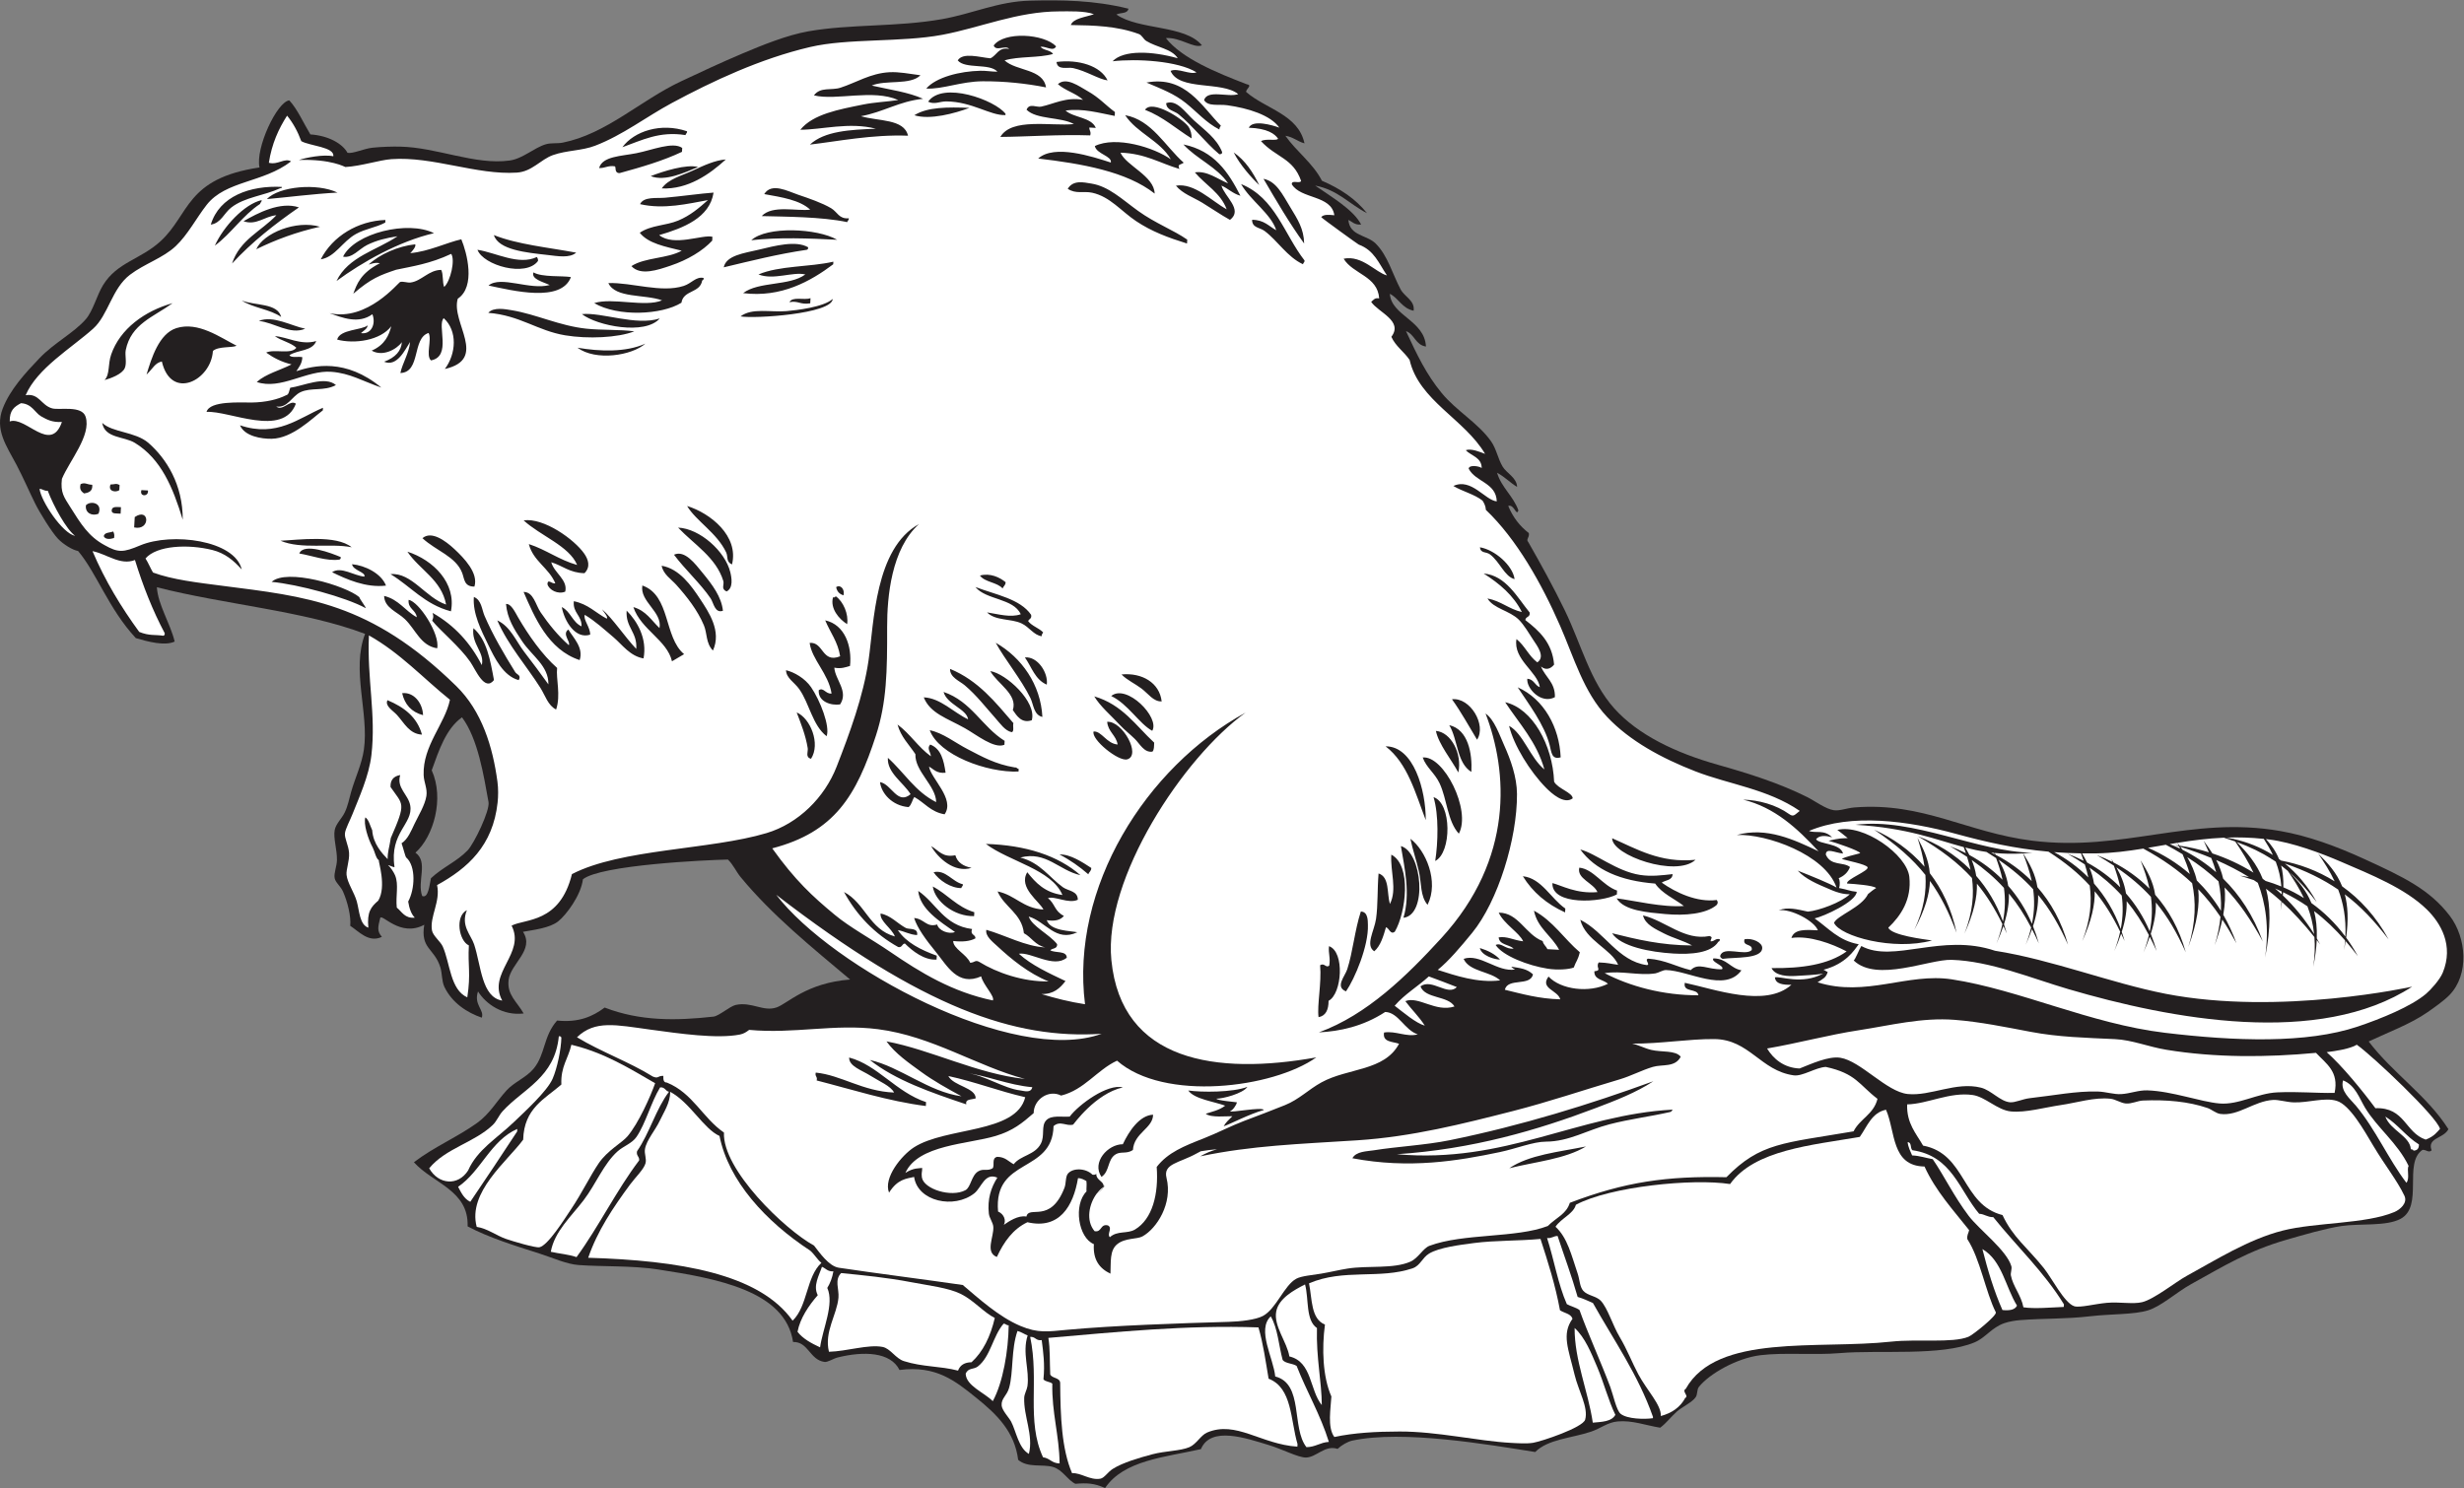
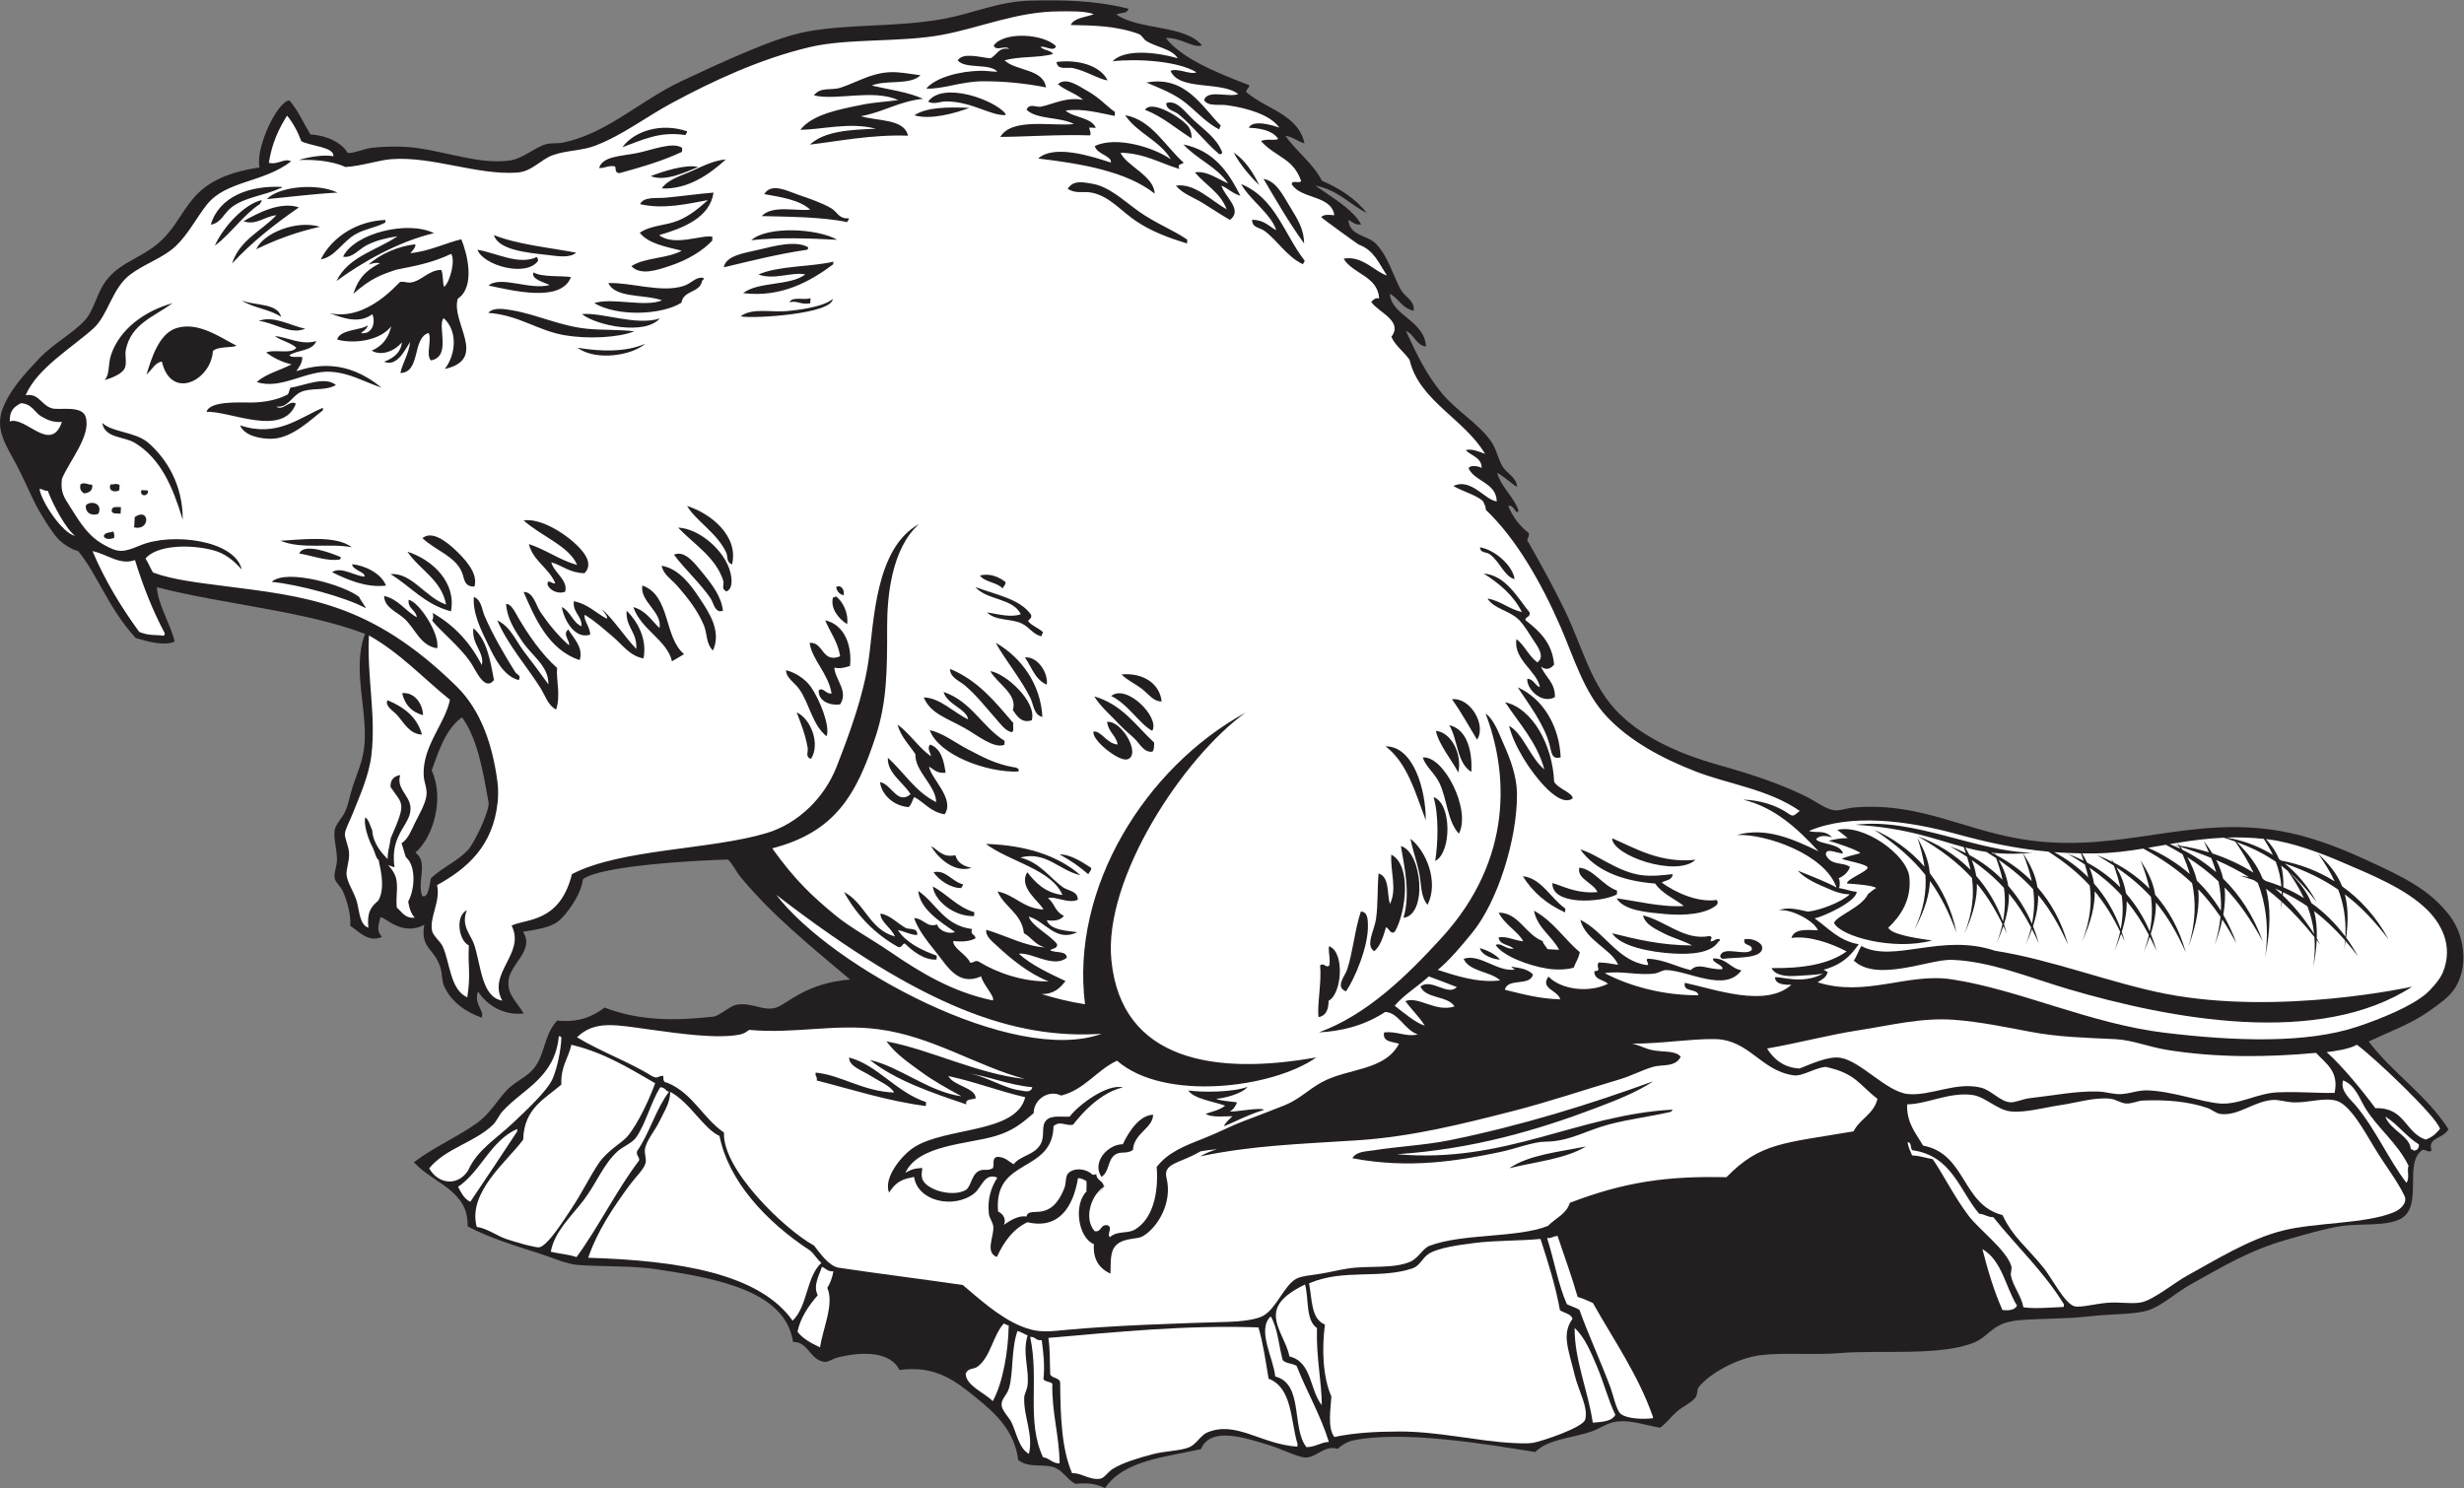
<svg xmlns="http://www.w3.org/2000/svg" viewBox="0 0 775.493 468.413" height="468.413" width="775.493" xml:space="preserve" id="svg2" version="1.1">
  <rect x="0" y="0" width="775.493" height="468.413" fill="#808080" stroke="none" />
  <defs id="defs6" />
  <g transform="matrix(1.333,0,0,-1.333,0,468.413)" id="g10">
    <g transform="scale(0.1)" id="g12">
      <path id="path14" style="fill:#231f20;fill-opacity:1;fill-rule:evenodd;stroke:none" d="m 5592.59,1054.58 c 45.96,21.76 98.5,40.93 139.01,69.12 16.72,11.61 38.47,27 51.39,40.17 47.82,48.73 40.24,136.14 1.15,187.35 -47.6,62.35 -109.01,91.67 -201.51,134.05 -66.37,30.43 -132.93,54.83 -199.11,66.34 -210.86,36.68 -369.45,-49.66 -585.04,-22.92 -154.24,19.14 -257.78,91.49 -419.65,78.55 -19.56,-1.56 -35.09,-8.75 -49.52,-6.48 -19.36,3.05 -43.5,21.48 -62.81,31.13 -64.69,32.38 -136.23,55.12 -210.85,76.2 -99.05,27.98 -187.9,70.08 -244.56,133.37 -56.8,63.49 -77.76,151.32 -116.27,230.74 -26.63,54.92 -56.05,108.33 -86.3,161.47 -6.54,7.01 3.12,10.31 1.19,21.44 -21.66,16.52 -37.89,37.89 -48.69,64.14 14.54,4.74 18.84,-25.73 24.01,-10.54 -11.94,33.95 -39.84,53.62 -50.39,88.82 17.85,-9.26 30.47,-23.18 47.31,-33.35 -0.72,21.98 -24.9,32.39 -34.2,47.99 -11.34,18.99 -14.6,41.83 -27.42,59.89 -30.92,43.55 -81.85,71.68 -116.58,113.99 -36.3,44.22 -57.84,89.43 -84.1,146 20.65,-7.72 22.17,-32.57 47.14,-36.41 -3.24,62.1 -81.65,72.47 -85.27,124.55 21.33,-10.99 28.79,-34.4 56.17,-39.99 3.16,24.54 -21.21,32.31 -30.99,50.88 -19.21,36.45 -30.07,79.19 -58.56,107.71 -20.72,20.74 -61.44,17.66 -64.51,55.8 9.39,-4.22 14.57,-12.19 30.13,-10.88 -18.2,35.15 -70.21,65.24 -108.58,92.04 53.74,-10.11 80.87,-44.07 122.36,-65.15 -26.52,33.51 -63.14,58 -106.37,76.55 -21.53,41.87 -59.92,68.65 -86.29,106.17 18.55,-2.8 28.43,-13.36 45.09,-17.86 -14.65,68.41 -91.53,81.11 -137.68,121.31 -1.23,6.84 16.36,16.05 1.01,18.38 -71.25,27.44 -153.12,60.9 -190.61,108.87 33.59,2.6 66.5,-25.48 85.09,-17 -40.13,48.51 -148.82,35.65 -201.84,72.62 9,5.14 26.19,1.11 28.42,13.79 -81.35,20.28 -158.44,20.88 -232.45,19.02 -75.71,-1.89 -136.02,-31.11 -208.28,-43.77 -107.15,-18.77 -215.95,-11.2 -314.99,-28.64 -49.94,-8.81 -108.09,-32.22 -156.55,-52.78 -50.12,-21.29 -100.04,-44.48 -144.96,-65.72 -95.64,-45.2 -175.47,-123.69 -278.37,-144.36 -13.09,-2.63 -27.44,-0.09 -40.17,-3.91 -27.94,-8.4 -54.11,-33.99 -85.07,-38.31 -81.84,-11.42 -171.66,31.11 -259.344,32.79 -18.383,0.36 -42.965,-0.34 -64.668,-2.56 -20.375,-2.08 -46.035,-14.6 -59.043,-12.09 -11.652,21.47 -44.641,40.58 -87.66,43.45 -15.946,26.29 -30.68,59.99 -49.793,80.43 -28.926,-3.23 -80.34,-112.7 -70.321,-158.46 C 437.766,3092.64 448.445,3007.7 378.734,2944.05 331.648,2901.04 276.891,2895 243.473,2840.92 c -14.672,-23.74 -23.676,-60.94 -40.828,-80.69 -28.188,-32.47 -74.696,-55.7 -109.575,-92.25 C 58.52,2631.77 23.977,2594 6.645,2549.86 c -19.922,-50.77 9.094,-89.31 32.531,-133.91 15.918,-30.29 30.48,-64.22 44.09,-91.55 11.133,-22.35 39.629,-68.15 53.785,-82.86 13.054,-13.56 34.519,-26.53 47.32,-28.74 44.406,-52.76 72.051,-136.67 136.336,-205.73 28.047,-8.28 68.231,-19.18 91.727,-8.13 -10.719,43.78 -39.469,86.92 -42.059,128.29 159.18,-40.94 347.801,-55.52 491.641,-110.18 -32.895,-84.41 9.476,-187.33 -2.84,-273.3 -4.965,-34.67 -20.692,-66.56 -30.098,-99.71 -4.644,-16.39 -7.676,-33.07 -14.969,-48.34 -6.902,-14.47 -20.843,-26.81 -23.816,-41.7 -3.75,-18.79 5.785,-46.79 5.289,-70.95 -0.309,-15.24 -7.633,-31.07 -5.441,-42.72 2.007,-10.65 14.074,-18.94 19.746,-31.82 10.871,-24.63 19.297,-59.06 17.031,-80.82 20.207,-13.12 43.859,-41.05 74.727,-26.04 -11.911,13.45 -9.258,23.41 -4.082,44.01 3.304,13.18 46.652,-46.49 104.117,-15.49 -9.383,-57.13 23.57,-54.84 37.97,-100.29 4.56,-14.42 3.04,-32.81 9.71,-46.64 18.28,-37.89 53.68,-60.61 88.16,-72.47 6.66,18.28 -19.67,30.42 -8.86,61.94 19.17,-30.51 58.91,-57.74 107.73,-52.05 -16.11,28.43 -39.46,43.64 -35.59,78.77 4.31,39.01 62.25,71 33.99,114.12 25.84,4.65 62.94,8.83 83.03,24.59 18.75,14.72 54.02,61.66 58.5,99.43 42.06,33.89 290.71,45.64 342.35,46.58 12.64,-12.06 19.1,-28.14 30.21,-41.61 74.72,-90.52 167.6,-165.26 258.28,-241.66 -103.27,-8.02 -147.62,-56.93 -173.66,-65.92 -31.46,-10.85 -58.45,14.11 -96.46,5.86 -13.48,-2.93 -39.48,-26.11 -52.48,-27.57 -88.08,-9.83 -172.94,-11.01 -256.9,21.4 -27.91,-20.86 -60.98,-35.96 -112.3,-30.65 -32.95,-37.3 -27.38,-79.85 -55.47,-113.687 -17.68,-21.309 -45.91,-31.336 -64.3,-51.747 -23.51,-26.078 -39.71,-55.109 -68.74,-76.078 -47.15,-34.039 -101.4,-56.355 -149.565,-93.113 45.055,-50.203 129.665,-66.023 126.805,-151.426 50.52,-26.758 108.95,-44.824 171.55,-64.804 29.95,-9.559 61.89,-24.442 90.7,-26.524 56.34,-4.07 126.32,-1.094 186.85,-10.351 140.46,-21.485 301.23,-50.86 319.27,-171.297 36.48,0.82 39.07,-42.239 74.2,-47.129 7.77,-1.074 20.95,7.996 31.31,10.554 61.46,15.227 124.72,13.106 145.84,-29.578 86.74,11.336 131.91,-26.172 180.74,-65.312 48.56,-38.938 91.14,-80.285 99.4,-146.836 22.6,-19.59 56.64,-9.621 82.02,-16.836 23.09,-6.562 34.85,-31.348 53.11,-39.805 26.48,2.305 44.72,1.582 70.1,-10.031 44.09,65.676 140.74,72.617 226.32,91.934 23.21,55.441 107.64,25.461 160.29,9.55 31.17,-9.402 69.58,-29.597 87.47,-29.422 25.1,0.262 44.76,30.36 74.88,20.438 9.93,9.289 24.3,17.316 34.89,19.582 119.42,25.555 322.45,-9.582 431.7,-26.984 30.07,30.371 85.32,32.539 131.72,48.015 22.3,7.434 38.94,21.996 62.78,24.172 34.41,3.137 64.73,-8.847 100.57,-14.785 14.18,10.441 24,24.172 38.97,37.781 12.4,11.293 36.42,21.809 44.92,34.387 4.67,6.914 2.53,17.93 7.48,24.172 24.26,30.574 89.31,68.055 145.48,74.898 56.26,6.86 126.37,-0.3 187.7,4.973 91.95,7.902 239.32,-7.891 317.88,25.41 26.23,11.113 39.45,34.57 70.08,45.274 10.9,3.808 25.89,6.281 37.27,7.16 59.06,4.558 105.1,2.183 166.44,9.218 48.88,5.606 102.94,3.622 135.95,13.973 31.59,9.914 66.57,42.5 101.76,61.973 77.53,42.883 134.68,78.429 223.93,104.347 40.68,11.817 94.11,27.313 130.85,32.696 43.83,6.414 105.44,-1.114 139.19,16.875 55.37,29.492 5.93,132.097 52.03,163.027 9.57,0.516 14.25,-7.902 21.45,-1.184 -11.28,30.168 28.34,27.364 39.65,50.04 -50.71,79.796 -131.76,132.441 -188.24,207.06 z M 996.742,1398.16 c -12.5,34.74 15.038,80.23 -15.851,102.27 42.659,37.88 68.649,127.67 38.429,194.51 17.45,48.81 34.11,98.51 71.45,125.1 37.83,-50.43 51.32,-137.7 62.66,-200.12 3.62,-19.97 -33.93,-97.95 -49.33,-114.02 -25.38,-26.49 -58.51,-39.56 -86.6,-65.87 -3.52,-16.35 -6.22,-48.4 -20.758,-41.87 v 0" />
      <path id="path16" style="fill:#ffffff;fill-opacity:1;fill-rule:evenodd;stroke:none" d="m 4502.84,905.988 c 48.72,1.102 100.67,29.969 154.86,22.157 29.99,-4.325 57.89,-35.508 90.01,-38.782 34.52,-3.511 80.67,9.633 117.59,14.992 38.85,5.633 79.21,19.043 117.59,14.993 12.11,-1.27 24.34,-10.168 36.24,-11.211 13.76,-1.231 28.02,6.445 40.33,6.972 55.33,2.403 107.8,-2.304 152.65,-17.668 9.45,-3.23 19.84,-12.539 29.95,-13.945 42.57,-5.937 79.42,30.305 124.74,33.027 13.33,0.813 31.63,-5.234 48.84,-5.769 35.2,-1.094 72.84,12.449 101.58,3.594 31.16,-9.61 65.3,-71.047 86.3,-106.172 28.57,-47.813 55.91,-81.192 73.37,-117.746 8.42,-17.645 -10.66,-33.164 -23.66,-38.633 -67.53,-28.438 -186.02,-24.109 -263.58,-43.777 -81.26,-20.618 -158.9,-69.993 -227.16,-107.258 -25.84,-14.102 -76.25,-54.824 -104.8,-61.785 -21.82,-5.313 -52.83,1.093 -83.05,-1.543 -27.96,-2.446 -64.37,-12.161 -77.26,-8.02 -23.28,7.492 -53.13,66.691 -71.82,90.012 -39.96,49.812 -72.85,72.429 -97.53,125.222 -96.47,24.297 -85.36,144.856 -187.56,164.016 -16.49,28.914 -39.02,52.402 -37.63,97.324 v 0" />
-       <path id="path18" style="fill:#ffffff;fill-opacity:1;fill-rule:evenodd;stroke:none" d="m 3921.33,170.07 c 1.42,26.094 -32.58,60.184 -52.94,98.184 -14.48,27.019 -26.46,58.601 -44.26,88.476 -16.64,27.918 -28.16,67.821 -44.43,85.418 -10.58,11.438 -31.77,12.227 -41.7,23.821 -8.37,9.773 -8.09,25.984 -13.11,40.664 -14.54,42.547 -23.74,84.422 -52.26,110.43 13.85,20.546 42.3,30.273 48.13,51.933 80.59,42.957 275.41,62.617 364.05,48.914 57.55,80.988 193.67,91.797 306.24,111.32 17.54,24.852 28.23,57.364 61.93,64.161 22.7,-51.496 12.03,-132.864 90.9,-134.082 26.39,-57.883 67.6,-102.512 105.36,-150.235 -1.38,-7.14 -5.48,-11.23 -4.25,-21.269 30.26,-46.25 43.34,-125.606 67.24,-172.715 3.56,-6.992 -53.28,-53.176 -64.64,-57.863 -37.32,-15.411 -120.93,-4.786 -181.93,-11.446 -173.53,-18.957 -412.09,20.078 -485.45,-111.375 -10.56,-6.133 8.43,-17.004 -1.19,-21.445 -11.96,-22.422 -31.92,-35.91 -57.69,-42.891 v 0" />
      <path id="path20" style="fill:#ffffff;fill-opacity:1;fill-rule:evenodd;stroke:none" d="m 3150.47,120.574 c -17.08,22.758 -8.27,68.676 -6.99,95.637 -20.5,46.57 -22.75,113.195 -15.18,169.836 -33.62,13.562 -30,60.476 -37.62,97.324 81.7,35.234 167.13,9.109 244.69,35.606 17.88,6.113 22.49,24.753 38.8,34.726 23.58,14.422 73.74,20.672 105.83,24.863 49.96,6.524 105.74,4.852 157.23,9.727 17.53,-54.18 35,-108.418 45.99,-168.457 9.82,-6.738 25.86,-7.902 29.61,-20.07 -26.12,-36.641 -9.85,-70.614 4.96,-132.403 9.14,-38.074 33.04,-77.05 24.87,-105.84 -5.3,-18.601 -101.94,-51.113 -122.86,-54.636 -14.87,-2.512 -38.13,-0.969 -52.24,-0.188 -79.59,4.414 -173.36,26.973 -262.75,26.836 -56.2,-0.078 -108.02,-3.066 -154.34,-12.961 v 0" />
      <path id="path22" style="fill:#ffffff;fill-opacity:1;fill-rule:evenodd;stroke:none" d="m 3063.52,103.879 c -0.12,-2.031 -0.23,-4.074 -0.34,-6.125 -86.19,5.598 -144.93,62.422 -213.22,33.32 -14.88,-6.336 -25.24,-27.527 -41.86,-34.551 -21.44,-9.062 -56.5,-8.66 -86.96,-16.688 -30.95,-8.176 -70.48,-19.699 -94.09,-34.738 -11.48,-7.316 -19.57,-21.289 -28.93,-22.977 -24.59,-4.445 -46.16,14.609 -66.87,12.918 -24.79,57.395 -27.52,134.531 -28.12,213.555 -0.99,12.695 -19.15,10.039 -23.49,19.738 -1.38,28.856 0,60.164 -4.44,86.277 160.87,13.86 326.05,30.743 496.04,24.766 11.16,-37.559 16.96,-79.91 24.01,-121.152 56.11,-21.59 51.45,-97.578 68.27,-154.344 v 0" />
-       <path id="path24" style="fill:#ffffff;fill-opacity:1;fill-rule:evenodd;stroke:none" d="m 2261.99,277.305 c -42.37,11.101 -83.07,8.261 -127.8,22.453 -19.76,6.258 -31.77,29.844 -50.38,33.504 -33.53,6.601 -84.79,-10.449 -126.61,-11.426 -11.67,47.227 18.93,87.316 22.45,127.805 1.8,20.632 -10.01,41.414 6.28,58.027 52.61,-5.254 108.86,-10.684 164.73,-21.406 42.79,-8.215 88.79,-13.321 118.27,-28.059 30.5,-15.234 52.91,-42.82 79.82,-56.648 -10.32,-43.774 -27.7,-79.641 -54.94,-104.492 -16.32,-0.2 -27.05,-6.653 -31.82,-19.758 v 0" />
      <path id="path26" style="fill:#ffffff;fill-opacity:1;fill-rule:evenodd;stroke:none" d="m 1939.39,531.758 c -35.94,-32.899 -32.18,-102.227 -67.99,-136.551 -78.63,111.59 -269.25,142.188 -482.61,148.602 21.7,63.351 58.62,118.379 98.67,172.746 12.42,16.843 32.73,36.121 36.58,50.203 3.07,11.242 -3.2,22.051 -1.2,33.867 3.54,20.781 24.46,44.699 34.37,65.684 10.74,22.785 24.68,42.238 25.34,69.269 47.02,-25.273 78.52,-87.207 116.24,-104.121 21.23,-106.164 109.16,-202.109 214.06,-270.742 9.69,-8.117 16.65,-21.074 26.54,-28.957 v 0" />
-       <path id="path28" style="fill:#ffffff;fill-opacity:1;fill-rule:evenodd;stroke:none" d="m 1125.53,616.77 c -21.91,82 72.14,154.804 109.72,205.918 2.03,74.714 51.52,96.394 90.17,130.195 -2,42.363 16.53,61.767 23.63,93.947 78.64,-18.9 137.06,-55.892 197.76,-90.842 -10.64,-30.441 -39.03,-94.414 -65.33,-125.422 -12.93,-15.273 -47.37,-33.281 -68.05,-63.828 -20.16,-29.785 -39.56,-70.105 -64.3,-107.05 -16.61,-24.793 -55.72,-87.52 -75.71,-91.055 -9.68,-1.707 -62.97,14.219 -78.79,19.726 -23.17,8.047 -43.82,24.649 -69.1,28.411 v 0" />
+       <path id="path28" style="fill:#ffffff;fill-opacity:1;fill-rule:evenodd;stroke:none" d="m 1125.53,616.77 c -21.91,82 72.14,154.804 109.72,205.918 2.03,74.714 51.52,96.394 90.17,130.195 -2,42.363 16.53,61.767 23.63,93.947 78.64,-18.9 137.06,-55.892 197.76,-90.842 -10.64,-30.441 -39.03,-94.414 -65.33,-125.422 -12.93,-15.273 -47.37,-33.281 -68.05,-63.828 -20.16,-29.785 -39.56,-70.105 -64.3,-107.05 -16.61,-24.793 -55.72,-87.52 -75.71,-91.055 -9.68,-1.707 -62.97,14.219 -78.79,19.726 -23.17,8.047 -43.82,24.649 -69.1,28.411 " />
      <path id="path30" style="fill:#ffffff;fill-opacity:1;fill-rule:evenodd;stroke:none" d="m 1013.36,755.09 c 38.83,47.422 106.44,60.594 150.08,102.305 9.5,9.082 14.41,22.753 23.3,32.507 48.62,53.293 123.26,79.102 132.7,177.008 3.59,0.29 5.42,-0.98 5.96,-3.41 -0.47,-26.75 -9.72,-72.113 -20.75,-97.172 -12.97,-29.48 -65.92,-77.781 -91.7,-102.461 -40.29,-38.562 -85.91,-64.687 -107.69,-113.867 -23.86,-37.512 -70.09,-33.457 -91.9,5.09 v 0" />
      <path id="path32" style="fill:#ffffff;fill-opacity:1;fill-rule:evenodd;stroke:none" d="m 218.398,2212.46 c 32.907,-6.26 65.512,-34.59 100.239,-20.91 19.019,-61.59 41.992,-119.63 70.308,-172.89 0.301,-3.58 -0.972,-5.4 -3.398,-5.96 -19.387,3.04 -32.789,-0.71 -56.852,9.05 -42.394,58.12 -80.797,121.04 -110.297,190.71 v 0" />
      <path id="path34" style="fill:#ffffff;fill-opacity:1;fill-rule:evenodd;stroke:none" d="m 146.195,2517.56 c -26.3,-76 -86.113,14.65 -123.215,1.19 -0.5,26.57 10.742,34.62 26.453,43.08 26.055,-1.22 33.668,-23.21 47.645,-30.99 13.418,-7.47 25.809,-14.66 49.117,-13.28 v 0" />
      <path id="path36" style="fill:#ffffff;fill-opacity:1;fill-rule:evenodd;stroke:none" d="m 4340.64,1404.52 c 0,0.15 0,0.32 0.01,0.47 -7.23,3.33 -14.67,6.49 -22.13,9.63 6.85,-3.18 14.51,-5.76 22.12,-10.1 v 0" />
      <path id="path38" style="fill:#ffffff;fill-opacity:1;fill-rule:evenodd;stroke:none" d="m 4425.03,1554.62 c 52.7,-35.27 91.03,-69.2 120.99,-106.83 2.64,-38.15 -3.17,-80.43 -26.33,-129.89 25.58,47.65 35.96,84.63 37.11,115.73 25.82,-35.66 45.13,-75 62.64,-122.02 -11.67,56.29 -34.19,102.75 -63.06,140.39 -2.64,31.68 -14.94,57.43 -29.08,83.53 6.83,-21.79 13.21,-44.28 16.66,-68.29 -34.5,39.73 -76.28,68.4 -118.93,87.38 z m 1304.65,-188.1 c -51,49.86 -131.86,82.09 -202.7,112.62 -46.84,20.19 -113.84,45.33 -169.15,52.38 -2.6,0.34 -5.19,0.65 -7.77,0.94 12.42,-13.63 23.28,-28.42 30.72,-47.07 1.65,-1.17 3.29,-2.37 4.93,-3.59 42.58,-8.01 86,-23.66 126.56,-49.05 -11.16,23.77 -24.89,45.02 -38.87,65.43 22.91,-22.54 43.8,-45.3 56.55,-77.25 41.8,-29.82 79.82,-70.78 109.74,-125.34 -33.01,43.12 -65.47,77.72 -103.49,106.44 7.13,-26.72 9.05,-59.54 3.19,-102.23 9.83,-13.49 19.09,-28.04 27.7,-43.73 -9.63,12.57 -19.21,24.43 -28.89,35.62 -1.06,-6.81 -2.31,-13.88 -3.76,-21.19 1.11,7.77 1.93,15.31 2.5,22.64 -23.12,26.57 -46.88,49.4 -73.33,69.39 4.87,-18.32 7.31,-39.49 6.48,-64.74 2.72,-4.61 5.41,-9.32 8.04,-14.11 -2.74,3.56 -5.45,7.07 -8.18,10.54 -0.83,-18.72 -3.43,-39.63 -8.11,-63.22 3.66,25.73 4.29,48.96 2.57,70.21 -24.84,31.09 -49.74,58.39 -76.42,82.67 -0.96,-6.58 -2.14,-13.43 -3.56,-20.58 1.06,7.5 1.81,14.75 2.27,21.74 -11.78,10.66 -23.91,20.71 -36.53,30.25 10.73,-40.24 11.91,-91.63 -2.18,-162.62 10.29,72.36 1.17,128.74 -17.13,176.53 -3.13,2.15 -6.3,4.27 -9.49,6.37 -10.4,3.59 -21.2,7.08 -32.45,10.48 6.94,-0.85 13.93,-1.91 20.96,-3.17 -23.64,14.63 -49.16,27.9 -77.31,40.14 7.06,-13.47 12.79,-27.86 16.45,-43.97 38.58,-37.86 71.41,-86.69 93.59,-148.34 -27.27,50.27 -55.35,91.57 -90.18,127.67 1.96,-18.87 1.22,-40.07 -3.16,-64.56 11.82,-20.52 22.28,-42.93 31.07,-67.36 -10.86,20.02 -21.83,38.59 -33.32,55.99 -3.94,-18.3 -9.82,-38.37 -17.98,-60.57 7.35,23.98 11.71,46.21 13.69,66.98 -16.13,23.77 -33.32,45.31 -52.56,65.27 3.68,-35.26 -2.13,-78.65 -23.4,-136.5 18.25,59.5 18.04,108.14 8.99,150.77 -31.61,29.89 -68.79,56.32 -115.32,81.64 -36.52,-5.92 -72.71,-10.65 -110,-11.26 -11.81,-0.19 -23.35,-0.19 -34.64,-0.04 4.32,-7.15 8.41,-14.35 12.09,-21.76 27.68,-15 54.34,-34.29 78.25,-58.43 -3.78,17.91 -9.19,34.82 -15.17,51.19 -12.53,8.34 -25.94,16.63 -40.34,24.94 12.41,-4.57 24.8,-9.91 37.04,-16.07 -0.89,2.34 -1.79,4.66 -2.7,6.99 1.74,-2.75 3.45,-5.48 5.13,-8.24 30.09,-15.45 59.14,-35.9 85,-61.98 -5.03,23.74 -12.89,45.75 -21.16,67.04 15.85,-25.1 29.83,-49.98 34.57,-81.4 31.3,-35.64 56.86,-80.5 72.26,-135.89 -20.59,45.75 -42.49,83.72 -70.63,117.58 0.64,-21.12 -2.8,-45.22 -12.06,-73.93 5.19,-12.81 9.8,-26.3 13.75,-40.48 -5.26,11.66 -10.59,22.81 -16.09,33.52 -4.01,-11.59 -8.95,-23.91 -14.93,-37.05 5.57,14.27 9.81,27.9 12.91,40.94 -15.53,29.72 -32.43,55.99 -52.53,80.17 0.63,-20.76 -2.69,-44.42 -11.62,-72.5 2.42,-7.04 4.67,-14.27 6.73,-21.69 -2.67,5.95 -5.37,11.76 -8.11,17.45 -4.24,-12.78 -9.64,-26.47 -16.32,-41.2 6.27,16.11 10.86,31.38 14.03,45.93 -17.65,36.07 -36.77,67.17 -60.22,95.4 0.92,-31.11 -6.98,-68.7 -29.34,-117.94 19.83,50.89 22.81,93.47 17.66,131.36 -26.12,28.65 -57.5,54.55 -97.45,80.1 -80.87,7.27 -149.66,23.28 -218.44,42.05 -112.54,30.7 -247.11,49.18 -346.82,6.91 15.33,-6.34 35.8,4.28 54.46,-15.31 -16.07,5.19 -30.98,4.7 -37.85,-4.34 7.06,-12.11 57.75,-9.13 63.64,-33.83 -20.34,2.39 -40.01,14.11 -40.71,-2.35 11.81,-27.59 41.16,-16.62 57.13,-29.42 -5.05,-13.16 -14.58,-21.34 -26.83,-26.5 3.15,-3.31 3.63,-15.86 0.99,-23.09 22.61,-4.18 23.23,-6.93 41.73,-8.96 -1.27,-23.41 -78.85,-58.54 -99.42,-62.79 32.37,-22.46 56.25,-52.52 104.16,-61.07 -11.09,-14.51 -29.9,-46.17 -83.42,-60.25 1.72,0.23 8.31,-5.05 10.21,-5.21 -4.19,-13.95 -11.4,-16.07 -23.94,-24.4 113.79,-35.89 212.52,22.99 316.85,7.03 160.02,-24.49 326.69,-104.99 503.05,-126.18 165,-19.83 334.52,-25.95 455.54,14.72 55.05,18.5 125.29,47.03 160.96,77.11 10.8,9.11 32.74,33.25 39.65,50.04 26.51,64.38 -4.67,117.17 -37.81,149.57 z m -384.73,166.5 c -30.99,3.29 -60.3,4.01 -88.33,3.03 5.59,-0.91 11.2,-2 16.82,-3.24 l -0.92,1.34 1.5,-1.46 c 31.21,-6.99 62.76,-19.14 92.42,-37.7 -6.36,13.53 -13.73,26.05 -21.49,38.03 z m -94.25,2.79 c -38.51,-1.68 -74.65,-6.49 -109.57,-12.13 1.66,-2.24 3.3,-4.49 4.93,-6.73 22.94,-3.4 46.17,-8.57 69.32,-15.71 -4.01,9.32 -8.23,18.43 -12.52,27.41 7.33,-9.89 14.37,-19.76 20.75,-30.02 32.96,-10.84 65.66,-25.76 96.98,-45.36 -12.48,26.57 -27.54,50.58 -43.09,73.57 -8.57,3.08 -17.49,6.07 -26.8,8.97 z m -109.75,-12.15 c -6,-0.97 -11.97,-1.96 -17.91,-2.96 8.12,-3.25 16.23,-6.78 24.26,-10.64 -0.78,1.74 -1.59,3.47 -2.4,5.19 -3.53,1.11 -7.11,2.21 -10.72,3.3 3.26,-0.39 6.52,-0.84 9.8,-1.3 -1,2.14 -2.02,4.27 -3.03,6.41 z m -27.23,-4.56 c -14.14,-2.42 -28.11,-4.87 -42.02,-7.21 34.37,-14.91 67.98,-35.27 98.6,-61.89 -4.73,16.29 -10.62,31.75 -17.06,46.7 -12.41,7.59 -25.55,15.04 -39.52,22.4 z m -200.36,-20.33 c -22.04,0.35 -43.13,1.36 -63.43,2.91 28.55,-15.18 56.08,-34.9 80.7,-59.73 -2.24,10.53 -5.03,20.73 -8.17,30.67 -12.66,8.43 -26.22,16.83 -40.78,25.23 12.71,-4.67 25.41,-10.17 37.93,-16.53 -1.99,5.9 -4.09,11.7 -6.25,17.45 z m 367.86,26.71 c 31.85,-11.71 58.83,-24.85 82.85,-40.25 l -2.55,0.32 3.89,-1.19 c 2.63,-1.69 5.22,-3.41 7.77,-5.17 6.7,-17.5 11.52,-36.75 13.3,-58.6 -12.29,5.07 -24.7,9.39 -37.12,13.04 -2.3,1.69 -4.6,3.37 -6.92,5.02 -14.14,35.41 -36.35,61.69 -61.22,86.83 z m 105.93,-116.7 c 0.07,-2.26 0.1,-4.53 0.11,-6.83 -5.18,4.84 -10.42,9.51 -15.72,14.02 5.32,-2.34 10.52,-4.75 15.61,-7.19 z m 2.75,-9.35 c 0.27,2.61 0.48,5.17 0.67,7.69 20.77,-10.17 39.72,-21.2 57.41,-33.34 7.58,-19.76 13.2,-41.34 15.78,-65.54 -22.01,35.35 -46.94,65.57 -73.86,91.19 z m 1.25,19.2 c 0.57,20 -1.4,36.83 -5.29,51.43 5.41,-4.09 10.68,-8.33 15.85,-12.72 13.67,-20 27.03,-40.84 37.97,-64.1 -15.81,9.9 -32.06,18.31 -48.53,25.39 z m 13.88,35.84 c 22.94,-20.02 43.74,-43.28 64.81,-70.81 -20.92,38.16 -46.72,68.12 -75.16,91.16 49.98,-17.35 90.49,-37.23 125.9,-61.54 12.01,-31.35 19.13,-67.27 16.95,-110.96 -23.94,32.29 -51.14,58.39 -80.17,79.1 -11.97,29.98 -31.1,51.85 -52.33,73.05 z m -257.07,59.83 c 26.21,-8.27 50.4,-17 72.93,-26.33 4.34,-10.89 8.3,-22.1 11.69,-33.72 -25.01,21.74 -51.99,39.3 -79.76,53.13 -1.6,2.31 -3.22,4.61 -4.86,6.92 z m 16.08,-24.36 c 28.08,-17.97 52.34,-36.81 73.99,-57.29 4.55,-21.46 6.86,-44.44 5.71,-69.54 -16.77,27.33 -36.03,51.13 -56.98,71.69 -4.7,20.64 -12.78,38.46 -22.72,55.14 z m -167.07,-24.24 c 32.51,-22.18 58.96,-44.85 81.5,-69.57 3.38,-24.84 3.27,-51.7 -2.79,-81.57 -14.82,34.77 -34.05,64.49 -56.13,89.63 -3.49,23.15 -11.99,42.76 -22.58,61.51 z m -63.68,-0.47 c 30.11,-21.02 54.91,-42.55 76.22,-65.93 3.29,-24.17 3.28,-50.26 -2.32,-79.17 -15.52,42.54 -37.39,78.12 -63.16,107.45 -2.05,13.59 -5.83,25.97 -10.74,37.65 z m -214.4,18.42 c 32.5,-22.17 58.95,-44.84 81.48,-69.57 3.39,-24.83 3.27,-51.69 -2.79,-81.56 -14.81,34.77 -34.03,64.5 -56.12,89.63 -3.48,23.15 -12,42.75 -22.57,61.5 z m -63.68,-0.45 c 30.09,-21.03 54.91,-42.56 76.22,-65.94 3.29,-24.17 3.27,-50.26 -2.33,-79.18 -15.53,42.56 -37.39,78.13 -63.15,107.46 -2.06,13.59 -5.83,25.96 -10.74,37.66 z m 143.36,17.2 c -7.46,-0.74 -14.68,-1.3 -21.67,-1.71 15.41,-24.53 28.89,-48.99 33.52,-79.71 31.3,-35.64 56.85,-80.51 72.27,-135.89 -20.6,45.75 -42.49,83.72 -70.63,117.57 0.64,-21.11 -2.81,-45.22 -12.08,-73.92 5.2,-12.82 9.81,-26.3 13.75,-40.48 -5.25,11.66 -10.58,22.81 -16.09,33.52 -4.01,-11.6 -8.95,-23.91 -14.91,-37.05 5.56,14.27 9.8,27.9 12.91,40.94 -15.53,29.72 -32.45,55.99 -52.54,80.17 0.62,-20.76 -2.69,-44.43 -11.62,-72.5 2.41,-7.04 4.66,-14.27 6.73,-21.69 -2.67,5.95 -5.38,11.77 -8.1,17.45 -4.26,-12.78 -9.65,-26.46 -16.34,-41.2 6.28,16.1 10.86,31.38 14.03,45.94 -17.63,36.07 -36.76,67.16 -60.22,95.39 0.94,-31.1 -6.97,-68.7 -29.33,-117.94 19.82,50.89 22.81,93.46 17.65,131.35 -32.4,35.56 -72.91,66.86 -127.84,98.55 43.82,-16.1 87.42,-41.92 124.48,-79.29 -2.24,10.54 -5.03,20.74 -8.16,30.68 -12.67,8.44 -26.23,16.82 -40.79,25.23 12.71,-4.68 25.41,-10.17 37.93,-16.53 -1.63,4.8 -3.32,9.54 -5.06,14.25 -66.54,17.72 -130.9,45.13 -255.42,52.75 136.57,17.46 287.98,-64.35 417.53,-65.88 z m -22.07,-1.74 c -24.93,-1.44 -46.95,-0.87 -67.24,1.12 0.93,-1.48 1.85,-2.97 2.75,-4.46 30.08,-15.44 59.13,-35.91 85,-61.98 -4.9,23.11 -12.48,44.57 -20.51,65.32 z m -68.19,1.22 c -2.42,0.24 -4.81,0.51 -7.18,0.8 2.83,-1.33 5.64,-2.71 8.45,-4.12 l -1.27,3.32 z m -18.08,2.25 c -17.46,2.59 -33.85,6.2 -50.04,10.41 3.4,-5.78 6.63,-11.62 9.61,-17.6 27.68,-15 54.33,-34.3 78.26,-58.42 -3.8,17.89 -9.2,34.81 -15.18,51.18 -7.25,4.82 -14.79,9.62 -22.65,14.43 z m -360.02,-167.31 c 7.83,17.54 65.42,36.52 80.31,67.89 6.14,5.06 12.21,10.2 19.23,14.29 -7.2,6.2 -49.35,9.45 -68.75,10.6 -2.89,9.76 52.89,30.17 48.39,38.6 -3.71,6.96 -50.05,15.85 -60.7,19.28 6.35,5.04 32.03,10.39 43.33,13.69 -0.83,5.75 -59.79,25.67 -74.72,29.46 28.39,6.62 31.04,5.45 45.29,6.19 -9.18,7.73 -18.49,14.69 -24.6,19.37 61.26,14.96 164.24,-58.08 170.03,-110.8 5.82,-53.04 -19.65,-91.68 -49.67,-120.15 7.92,-18.06 83.46,-27.13 103.24,-30.1 -90.72,-24.94 -217.15,9.68 -231.38,41.68 z m 1365.06,-150.73 c -219.79,-142.93 -569.53,-77.09 -812.23,-5.73 -86.93,25.56 -184.41,66.25 -275.27,69.02 -53.22,1.6 -176.38,-53.77 -231.03,-1.55 4.37,3.88 12.34,25.28 17.93,34.2 76.31,-41.23 189.54,31.36 315.68,-11.2 135.26,-21.25 271.45,-75.8 403.01,-101.68 269.65,-52.33 582.97,16.97 581.91,16.94 v 0" />
      <path id="path40" style="fill:#ffffff;fill-opacity:1;fill-rule:evenodd;stroke:none" d="m 2605.16,710.605 c -5.65,-3.718 -10.98,-8.906 -15.64,-15.144 5.34,3.699 10.45,8.262 14.09,11.523 0.75,1.309 1.2,2.489 1.55,3.621 v 0" />
      <path id="path42" style="fill:#ffffff;fill-opacity:1;fill-rule:evenodd;stroke:none" d="m 4304.75,1215.12 c -11.98,-3.23 -53.1,-5.08 -64.71,-5.76 -16.99,-1 -48.1,-0.81 -57.34,18.54 71.71,-0.99 134.2,8.33 177.3,39.34 -34.68,18.39 -88.09,37.99 -130.36,31.8 6.6,21.9 35.13,19.3 62.45,18.04 -7.97,22 -63.46,51.51 -92.56,47.31 21.97,8.4 43.9,2.18 68.95,-3.18 25.77,2.34 78.62,21.48 98.96,41.03 -6.69,-0.04 -22.58,0.14 -48.92,12.38 -27.7,11.71 -55.52,23.31 -73.93,43.36 31.54,-12.5 74.09,-29.61 91.56,-39.87 -26.67,77.94 -165.58,127.03 -235.14,124.12 70.06,19.57 135.15,-11.2 192.71,-38.59 -50.2,54.18 -103.44,103.79 -178.11,122.02 36.56,-0.93 77.66,-11.84 108.61,-34.06 10.67,-7.66 13.08,-1.67 25.1,7.45 -75.6,51.9 -167.2,62.58 -246.76,93.55 -78.82,30.68 -154.06,71.28 -207.97,128.28 -55.66,58.86 -78.09,139.83 -110.98,215.06 -43.66,99.82 -102.71,204.94 -175.33,273.95 -0.58,9.17 -4.02,15.81 -8.01,21.95 -18.96,15.05 -47.4,21.62 -68.75,34.53 42.28,19.65 74.64,-33.57 102.44,-36.4 -1.32,44.42 -50.66,45.87 -66.37,77.42 1.59,9.91 25.52,5.63 30.8,1.36 -0.08,25.16 -24.53,28.52 -37.62,42.03 12.2,4.85 33.64,-3.95 45.61,-8.67 -48.35,82.09 -156.15,125.88 -178.2,221.87 -13,19.41 -33.22,32.38 -43.07,54.61 28.75,37.87 -31.07,57.66 -47.67,82.53 5.2,3.96 8.15,10.42 18.89,8.17 -3.55,53.11 -61.9,57.17 -83.91,93.75 43.77,8.89 75.92,-32.81 102.29,-39.46 -19.62,29.02 -29.89,59.14 -66.64,72.82 -0.86,-0.08 -86.78,62.01 -88.59,64.81 5.46,6.92 18.25,5.65 30.98,4.44 -6.91,48.16 -79.27,37.74 -100.42,73.15 -0.59,11.49 19.21,0.23 21.95,8.01 -18.78,54.03 -58.88,55.01 -94.67,93.83 11.84,7.04 36.89,-0.19 40.28,5.83 -7.48,11.34 -25.34,24.39 -69.12,25.85 9.2,19.69 54.7,6.45 72.09,0.23 -20.77,29.95 -74.46,46.11 -123.03,52.9 -20.37,2.85 -45.45,-3.64 -54.63,12.24 8.18,25.57 57.01,5.69 80.65,13.97 -38.43,31.58 -139.56,7.05 -159.79,54.94 17.46,7.7 45.75,-9.92 61.26,-3.4 -43.96,27.04 -140.64,32.65 -198.14,26.08 25.93,27.12 92.75,24.27 153.89,7.1 -14.01,22.55 -49.92,25.6 -74.54,41 -6.65,4.15 -9.67,13.44 -17.53,16.33 -51.66,18.96 -105.33,20.31 -160.52,21.18 6.06,16 34.05,18.33 54.67,25.52 -21.54,8.34 -60.37,6.75 -81.69,6.7 -99.82,-0.26 -185.7,-38.36 -276.52,-55.36 -97.41,-18.23 -222.45,-7.84 -311.91,-28.81 -117.46,-27.53 -230.47,-80.55 -326.88,-132.46 -60.3,-32.47 -115.17,-75.39 -180.69,-100.6 -31.5,-12.11 -67.34,-10.66 -99.56,-22.14 -29.4,-10.48 -49.17,-38.99 -85.24,-41.37 -94.51,-6.23 -198.79,38.86 -296.272,31.77 -28.563,-2.07 -70.692,-16.36 -108.571,-18.57 -0.949,-0.05 -33.422,19.14 -109.746,16.64 16.332,5.41 57.582,13.79 81.137,8.76 3.828,21.9 -56.523,24.53 -75.539,35.67 -8.356,22.61 -19.305,42.9 -33.535,60.24 -19.836,-30.96 -36.086,-65.94 -43.031,-111.31 21.57,-5.59 37.46,12.27 52.398,3.25 -66.348,-51.09 -154.02,-44.98 -199.242,-102.64 -23.758,-30.31 -44.617,-70.61 -72.985,-97.36 C 385,2904.55 341.188,2891.31 306.77,2865.08 264.055,2832.5 255.625,2769.81 219.844,2737.77 168.832,2692.09 87.406,2644 60.586,2580.68 c 32.102,5.25 36.254,-23.92 62.797,-31.13 16.847,-4.58 70.051,7.87 78.789,-19.73 13.879,-43.78 -37.934,-103.46 -55.996,-146.68 -3.797,-32.48 5.187,-43.38 19.625,-66.38 25.101,-39.98 43.293,-69.66 80.941,-90 32.684,-18.43 44.164,-17.57 84.172,-0.75 74.637,31.4 223.75,12.58 239.828,-56.88 -19.14,21.44 -39.824,38.75 -69.519,46.1 -57.235,14.18 -131.305,10.79 -157.676,-20.07 6.34,-9.71 12.5,-24.74 17.707,-33.19 45.851,-17.01 106.09,-23.88 162.945,-31.22 198.114,-25.6 349.883,-38.09 553.111,-236.94 60.48,-59.16 86.11,-143.28 97.21,-225.9 2.16,-16.02 1.95,-34.43 0.35,-49.18 -11.1,-101.89 -70.37,-154.95 -142.91,-194.86 8.54,-38.77 -17.67,-74.51 -12.06,-106.87 2.23,-12.92 20.24,-26.34 25.52,-38.29 17.49,-39.5 17.54,-102.09 57.89,-119.96 8.73,57.2 0.95,73.96 3.72,122.7 -23.36,10.25 -33.45,68.9 -4.61,83.2 -15.26,-36.63 9.61,-58.41 17.03,-80.82 16.62,-50.1 17.45,-124.85 66.39,-132.72 -35.74,65.47 55.56,111.35 22.09,176.98 31.52,16.77 113.82,5.01 142.45,121.68 115.85,60.13 326.67,57.08 459.58,96.93 75.1,22.53 137,83.98 165.37,156.76 30.65,78.6 63.1,166.58 75.34,250.84 13.03,89.65 15,264.94 119.23,322.16 -65.02,-58.19 -75.51,-171.33 -75.29,-243.65 0.3,-104.59 -1.02,-177.29 -26.29,-255.3 -46.34,-143.03 -97.87,-228.49 -245,-266.88 54.06,-75.58 94.96,-113.34 147.99,-157.22 35.41,-29.5 86.14,-56.84 130.37,-87.09 71.64,-49.03 146.87,-94.96 242.51,-114.84 5.52,9.32 -23.22,37.09 -27.58,56.84 -55.27,-24.42 -80.13,24.88 -107.38,58.18 -23,28.09 -43.71,56.48 -50.89,79.63 23.98,-1.77 28.67,-23.04 54.45,-15.3 2.93,-13.94 27.25,-24.03 42.03,-17.69 -35.55,24.47 -82.69,54.08 -86.8,96.98 43.11,-29.35 60.62,-81.6 127.13,-89.99 -5.52,-14.65 8.25,-12.03 8,-21.97 -12.95,-7.2 -31,-8.71 -52.58,-6.3 -0.29,-18.19 31.83,-31.34 40.17,-51.38 11.05,0.52 11.68,7.61 21.62,1.88 41.02,-25.4 103.47,-47.13 163.36,-45.92 -47.29,18.91 -88.83,53.3 -121.34,83.53 -10.38,9.66 -28.64,23.51 -25.54,38.28 45.19,-12.94 92.57,-39.4 139.04,-41.49 -23.62,5.06 -32.04,23.71 -50.38,33.51 -5.02,46.94 -46.29,61.42 -62.12,98.69 42.12,-8.87 59.6,-39.82 108.23,-42.87 -8.3,18.62 -60.23,51.74 -38.13,88.15 19.83,-24.94 41.64,-48.11 83.05,-53.76 -25.72,60.88 -125.16,78.72 -180.74,120.61 94.01,-2.82 169.94,-27.35 223.27,-73.8 -50.45,11.01 -81,57.81 -142.1,41.66 46.97,-11.92 68.7,-47 100.59,-70.09 12.63,-9.15 35.34,-8.4 35.22,-29.61 -21.97,-10.27 -53.96,9.41 -70.45,3.91 17.19,-13.73 14.95,-30.65 37.62,-42.03 -7.76,-9.76 -21.19,-13.17 -40.49,-10.04 8.51,-26.03 56.83,-25.05 72.15,-28.58 -50.99,-24.08 -74.57,25.56 -114.7,37.08 7.74,-23.16 48.72,-41.78 67.06,-65.16 0.84,-11.78 -11.37,-9 -16.17,-14.47 11.62,-7.08 38.76,-0.26 38.97,-17.53 -30.85,-25.81 -84.66,14.11 -113.16,9.34 30.22,-27.3 70.47,-45.61 110.11,-64.47 -13.02,-16.89 -28.12,-31.46 -57,-30.64 32.42,-9.8 66.09,-18.48 103.13,-24.15 -34.7,275.35 143,559.51 379.18,688.76 -147.09,-105.66 -335.8,-391.65 -316.99,-584.41 23.43,-240.16 247.95,-272.141 483.9,-229.84 -102.38,-72.633 -359.47,-105.114 -470.51,-7.74 -47.63,-22.073 -76.86,-68.772 -132.03,-82.417 -29.12,14.867 -64.69,-8.785 -64.82,-41.492 -27.27,-23.75 -48.77,-41.484 -89.51,-53.797 -65.35,-19.746 -183.7,-20.5 -213.38,-87.402 18.94,12.461 32.79,10.683 39.69,11.758 0.05,-10.891 -2.15,-9.797 -0.73,-22.239 4.21,-27.695 69.51,-48.113 102.8,-30.273 13.08,7.023 13.77,34.57 30.11,44.426 12.6,7.597 21.57,-0.207 34.2,7.324 5.46,7.402 -3.34,23.691 10.72,27.059 19.28,-0.215 26.62,-11.114 38.97,-17.528 16.27,21.356 49.91,21.231 64.15,48.68 9.83,18.965 0.2,41.184 12.24,54.629 11.99,13.39 36.1,7.687 55.81,9.199 21.67,28.625 89.13,78.106 125.45,68.965 -65.28,-14.805 -116.45,-87.598 -117.28,-87.84 -16.04,-4.699 -30.49,10.352 -46.28,-3.594 -2.67,-113.019 -142.24,-73.097 -131,-201.672 14.69,-6.386 19.19,-21.543 13.63,-31.484 11.75,8.176 33.83,23.195 53.31,19.59 6.03,27.609 56.31,-18.32 89.78,67.734 4.13,10.606 2.21,26.184 7.99,33.36 11.47,14.23 42.02,13.839 58.17,-2.207 3.27,-0.555 6.47,-0.43 9.07,1.906 -0.81,-14.621 17.84,-17.746 17.16,-28.82 1.04,-0.106 2.01,-0.145 3.08,-0.301 -1.2,-0.645 -2.38,-1.465 -3.56,-2.239 -0.35,-1.132 -0.8,-2.312 -1.55,-3.621 -3.64,-3.261 -8.75,-7.824 -14.09,-11.523 -18.19,-24.309 -26.41,-63.848 -5.12,-88.809 17.59,-3.39 12.96,18.047 31.48,13.621 11.99,-6.464 -3.17,-19.89 4.6,-27.91 17.64,16.223 41.33,7.403 59.39,18.223 41.33,24.766 55.97,84.004 51.19,147.715 26.67,34.445 64.55,49.187 111.28,67.578 32.51,12.793 64.82,29.648 94.43,40.859 33.56,12.707 66.27,25.012 97.33,37.625 33.47,13.578 55.22,36.711 85.93,53.617 62.58,34.473 148.68,26.25 183.25,91.24 -15.59,5.44 -39.49,3.48 -35.4,26.54 27.73,4.47 52.44,-11.4 79.64,-4.4 -31.36,10.18 -45.66,52.11 -76.95,52.91 -52.39,-34.3 -107.41,-45.66 -156.55,-48.18 113.78,41.41 207.55,133.56 289.11,222.62 172.48,188.36 156.67,394.43 104.38,530.38 20.86,-14.37 32.79,-50.38 43.76,-74.64 15.41,-34.11 30.25,-75.32 30.48,-115.37 0.61,-106.14 -45.16,-253.71 -105.71,-327.76 -27.86,-34.06 -55.06,-66.27 -81.42,-87.67 41.54,-13.27 94.12,-31.36 147.38,-24.8 -23.36,21.79 -72.64,20.37 -86.28,50.87 38.51,13.39 79.92,-32.06 121.51,-25.17 -3.54,1.69 -6.76,3.65 -8.85,6.63 20.3,-3.19 36.83,-4.51 51.22,-18.19 -6.9,-29.15 -59.53,-7.23 -66.53,-36.26 41.02,-9.87 80.31,-21.28 130.87,-22.62 -5.69,21.77 -48.88,25.23 -27.75,53.78 29.4,-31.07 96.1,-39.23 140.39,-17 -10.56,9.97 -33.04,9.24 -32.17,29.44 19.37,2.3 1.97,8.69 10.38,20.93 23.59,-0.88 26.65,-3.13 45.78,-5.6 -15.23,36.94 -77.05,57.11 -89.37,106.33 57.73,-29.01 88.43,-97.29 156.93,-107 10.22,0.43 -7.33,13.81 3.91,15.15 40,-3.01 65.58,-18.94 99.89,-27.04 18.44,19.13 40.46,0.68 73.85,2.06 7.86,8.19 -27.94,17.49 -20.08,25.69 31.98,-0.5 39.16,-23.17 66.03,-28.24 -38.96,-53.44 -125.49,-0.32 -178.18,0.64 -7.62,0.15 -18.19,-6.79 -25,-7.83 -39.29,-5.99 -80.7,7.06 -119.8,0.49 58.82,-30.74 137.81,-52.58 221.39,-52.21 -2.27,17.37 -37.11,5.6 -32.16,29.44 70.63,-14.93 190.38,-59.53 251.69,-4.71 -19.71,-0.17 -37.25,1.6 -38.99,17.52 12.69,3.73 64.13,-18.47 114.07,9.17 z M 177.379,2248.53 c -29.66,5.62 -80.676,81.82 -83.973,111.1 8.117,-0.61 10.715,-5.4 19.352,-4.54 13.781,-36.39 43.902,-91.08 64.621,-106.56 z m 791.242,-636.81 c -4.5,26.16 -33.101,41.37 -23.664,71.98 -18.039,-2.95 -23.566,-14.49 -22.844,-28.24 29.325,-42.91 37.989,-34.99 0.621,-120.36 -3.785,-24.21 -7.597,-31.75 -7.468,-49.98 -12.817,13.39 -34.266,35.76 -36.45,68.3 -5.679,12.49 -8.156,24.85 -16.203,30.37 -4.765,-15 5.86,-50.09 17.532,-71.63 4.343,-8.02 7.5,-25.74 14.246,-29.47 -1.493,-2.66 18.797,-62.3 -1.321,-95.56 -16.922,-14.7 -26.894,-26.34 -23.382,-63.87 -20.727,7.13 -21.032,39.35 -27.29,61.95 -5.828,21.04 -22.324,43.98 -24.175,62.78 -1.282,12.96 7.164,33.02 5.949,51.89 -1.145,17.8 -11.289,34.89 -9.715,46.64 1.445,10.77 12.145,30.59 17.852,45.1 14.882,37.73 38.875,89.88 44.57,138.86 11.269,96.88 -10.473,179.61 -5.832,283 73.949,-41.53 127.922,-100.94 191.293,-151.92 -11.45,-56.76 -64.551,-108.45 -62.09,-177.85 0.65,-17.81 9.24,-31.7 6.48,-49.51 -3.29,-21.35 -18.871,-46.45 -28.234,-66.04 -7.328,-15.36 -15.609,-36.37 -30.391,-45.51 4.075,-11.17 8.672,-31.63 11.094,-33.74 23.391,-20.34 20.473,-74.95 4.555,-103.89 2.496,-16.06 7.457,-30 15.617,-38.03 -23.558,-2.47 -30.656,14.29 -42.523,23.76 -2.981,27.82 5.082,54.07 -4.004,76.16 -2.781,6.74 -10.856,19.69 -16.645,23.82 2.606,0.64 13.766,-5.91 15.289,-4.07 -12.383,81.66 44.586,101.71 37.133,145.06 z m -19.105,265.29 c 6.097,-26.56 21.769,-44.55 49.347,-51.89 -1.058,29.41 -22.445,55.22 -49.347,51.89 z m -34.711,-16.5 c -6.59,-13.82 12.883,-24.32 22.64,-35.06 17.41,-19.16 28.961,-44.7 58.879,-46.27 -11.285,41.32 -42.297,65 -81.519,81.33 z M 2601,1072.75 c -206.89,-75.582 -637.18,156.92 -768.38,328.29 346.36,-267.09 563.59,-341.87 768.38,-328.29 z m 838.73,110.26 c -21.63,-22.2 -59.12,21.4 -85.93,1.68 11.25,-29.72 64.9,-21.48 80.32,-47.46 -44.8,-14.5 -84.61,25.16 -116.05,12.57 14.66,-19.89 32.69,-36.73 45.96,-57.85 -21.44,6.07 -50.01,30.9 -71.14,46.96 23.24,27.16 54.51,45.34 80.65,69.27 22.12,-8.34 44.57,-16.39 66.19,-25.17 z M 1048.71,2836.29 c -4.59,11.4 -1.55,29.65 -6.98,40.32 -29.34,-0.07 -46.519,-26.41 -72.312,-29.79 -7.563,-1 -16.824,3.18 -24.512,1.36 -4.144,-0.99 -77.683,-93.89 -166.914,-73.72 30.461,-10.92 68.391,-26.4 101.25,-2.53 8.899,-22.68 -2.594,-48.55 -27.051,-44.59 6.063,5.52 15.653,10.69 15.739,18.33 -12.379,-11.51 -65.801,-9.02 -71.891,-33.66 41.141,-10.87 102.207,-2.12 127.723,31.59 -5.145,-20.27 -14.516,-43.96 -46.207,-57.61 25.465,-14.86 58.398,2.24 71.258,19.99 -1.34,-20.03 -14.637,-36.21 -41.981,-46.19 30.516,-13.02 49.457,28.01 61.336,46.53 -2.082,-25.86 -18.148,-50.33 -22.875,-73.24 48.887,1.76 27.047,82.53 66.687,94.62 8.3,-15.85 -7.43,-53.23 5.63,-64.82 49.64,9.33 13.45,83.6 30.1,99.72 32.74,-29.87 29.59,-84.02 2.57,-119.97 103.55,23.39 13.41,110.04 30.58,166.01 42.8,28.49 21.51,108.9 8.34,140.24 -34.85,-7.83 -77.21,-28.94 -120.552,-32.69 4.149,3.8 15.106,16.57 11.395,20.81 -39.605,-4.07 -84.5,-23.91 -109.676,-47.82 17.074,5.43 19.121,4.18 26.684,3.19 -46.344,-23.54 -54.742,-50.17 -62.863,-72.02 42.078,36.33 63.023,43.78 101.082,56.64 38.066,8.09 80.24,14.01 130.07,37.49 9.7,-14.54 -1.51,-64.07 -16.63,-78.19 z m 1998.27,187.38 c 16.73,-27.54 31.54,-50.2 32.18,-84.74 -34.96,48.28 -65.46,100.56 -96,152.79 30.51,-6.28 43.86,-35.18 63.82,-68.05 z m -73.85,53.24 c -17.47,16.41 -45.95,48.15 -60.26,77.08 27.51,-19.04 45.37,-46.73 60.26,-77.08 z m -87.82,78.61 c 0.84,-5.27 -2.72,-5.65 -6.47,-5.78 -33.96,28.6 -61.99,66.43 -96.17,94.42 -10.29,8.44 -28.65,9.14 -29.27,26.2 25.12,9.39 44.73,-21.63 65.35,-40.48 25.95,-23.73 53.25,-42.11 66.56,-74.36 z m -2.74,61.61 c -1.75,-2.38 -3.47,-4.81 -3.57,-9.03 -30.97,15.79 -53.25,41.84 -79.48,62.78 -27.37,21.85 -56.18,32.54 -92.58,48.14 92.22,17.41 131.21,-57.69 175.63,-101.89 z m -76.91,-1.9 c 5.57,-7.69 8.37,-19.14 7.65,-28.07 -36.47,22.65 -66.83,50.8 -109.93,67.54 17.01,25.45 89.16,-21.35 102.28,-39.47 z m -41.17,-77.6 c -25.38,44.24 -80.23,62.11 -107.91,104.3 62.58,-11.03 94.99,-74.08 138.19,-112.13 -6.68,-5.36 -16.02,-2.73 -10.02,-14.8 -45.77,13.38 -80.54,36.61 -139.21,38.43 13.3,-30.89 79.57,-54.8 80.67,-96.64 -66.15,52.33 -172.7,70.77 -275,82.82 38.08,34.32 128.07,4.57 171.52,-9.49 3.21,15.54 -33.96,20.01 -37.78,38.96 49.65,24.18 139.64,-3.01 179.54,-31.45 z M 2388.48,1785.05 c -15.55,3.17 -26.9,20.3 -38.11,32.83 -22.98,25.67 -44.17,53.79 -72.51,77.76 -12.04,10.18 -35.29,18.63 -34.73,38.79 66.81,-27.55 107.08,-78.83 149.61,-128.11 -2.17,-6.24 2.67,-20.33 -4.26,-21.27 z m -160.65,94.93 c 66.03,-22.43 90.48,-82.05 144.16,-115.53 -0.17,-3.06 -0.35,-6.13 -0.51,-9.2 -24.1,-10.37 -65.58,23.45 -93.1,38.97 -42.3,23.85 -82.18,34.91 -97.34,72.99 39.56,-1.64 70.35,-35.89 104.67,-51.89 -3.19,24.35 -49.82,34.98 -57.88,64.66 z m 6.55,1394.54 c -15.3,0.16 -27.72,-8.16 -43.05,-0.69 34.65,49.19 158.19,3.86 182.77,-28.55 -0.06,-1.03 -0.11,-2.05 -0.17,-3.07 -35.81,-1.5 -78.33,31.67 -139.55,32.31 z M 2303,2127.76 c 47.88,-18.3 105.55,-27.8 131.55,-65.67 2.09,-9.92 -5.34,-9.2 -6.97,-14.97 8.78,-11.55 25.38,-16.1 35.4,-26.55 -1.76,-2.37 -3.47,-4.79 -3.57,-9.01 -18.83,2.64 -29,21.66 -47.48,30.28 -25.79,12.03 -60.96,5.47 -81.52,26.02 27.44,-4.24 55.51,-12.86 79.64,-4.41 -17.12,38.05 -81.87,33.46 -107.05,64.31 z m 10.72,27.06 c 24.12,6.7 46.84,-4.33 60.58,-15.65 0.05,-7.65 -5.34,-9.21 -6.98,-14.97 -12.59,14.92 -42.18,14.65 -53.6,30.62 z m 318.19,1085.4 c -35.43,6.71 -76.5,18.63 -116.06,12.57 19.82,-17.2 60.81,-15.44 71.47,-40.83 -5.1,0.29 -10.21,0.57 -15.31,0.85 -0.46,-7.21 4.78,-9.31 2.05,-18.55 -72.36,2.58 -152.07,-3.32 -212.2,-3.61 27.12,45.77 118.76,24.99 173.73,30.32 -30.61,17.23 -88.23,10.31 -111.8,33.85 6.36,16.42 23.39,5.06 34.2,7.32 30.18,6.31 59.31,23.33 99.2,16.02 -16.39,15.4 -42.56,22.06 -59.39,37.08 19.68,17.87 50.27,-5.3 69.77,-16.16 27.92,-15.54 42.72,-33.54 64.84,-49.67 -0.16,-3.07 -0.34,-6.13 -0.5,-9.19 z m -16.86,83.89 c -20.87,2.7 -49.68,22.1 -81.35,29.08 -13.23,2.92 -36.94,-6.15 -39.15,14.46 51.78,6.67 104.11,-9.06 120.5,-43.54 z m -299.85,22.75 c 13.37,0.27 25.74,-2.18 39.82,-2.21 -17.95,20.81 -76.27,5.49 -93.77,26.7 12.19,19.84 52.66,7.04 77.09,4.95 15.34,6.72 18.55,26.98 44.24,22.13 -8.17,10.01 -30.98,-7 -36.42,8.16 25.05,33.87 118.84,27.65 147.37,-2.02 -6.52,-13.65 -23.6,0.79 -36.93,-1.02 6.54,-8.7 24.04,-7.59 29.78,-17.02 -33.93,-9.78 -80.87,-5.05 -114.52,-15.16 27.65,-25.72 91.09,-19.39 97.86,-63.8 -46.34,9.33 -99.06,14.79 -149.76,14.44 -50.82,-0.34 -94.94,-19.28 -133.06,-17.21 23.12,26.82 79.56,41.06 128.3,42.06 z m -510.8,-291.25 c 17.15,27.99 55.62,6.82 79.82,-1.36 25.69,-8.68 56.81,-19.35 78.1,-31.97 15.27,-9.05 18.09,-25.67 41.7,-23.82 0.59,-4.99 -3.18,-5.12 -3.57,-9.02 -61.54,12.86 -145.5,12.69 -202,14.26 25.26,27.01 82.53,10.99 114.53,15.16 -24.52,22.7 -66.96,29.34 -108.58,36.75 z m 172.23,-107.86 c -64.31,3.41 -139.91,6.18 -202.84,-1.06 36.88,33.72 155.59,28.39 202.84,1.06 z m -222.04,-125.97 c 36.91,28.14 109.59,16.33 146.84,44.1 -29.8,7.03 -74.48,-14.04 -110.61,-0.02 49.08,21.07 120.47,17.21 176.81,30.15 -0.11,-2.04 -0.23,-4.08 -0.34,-6.13 -53.39,-40.13 -122.99,-79.37 -212.7,-68.1 z m 159.11,-11.88 c -0.23,-4.09 -0.45,-8.17 -0.68,-12.25 -23.9,-3.77 -28.3,6.87 -49.01,2.71 6.63,14.28 35.19,4.05 49.69,9.54 z m -122.72,114.33 c 38.86,9.3 88.3,22.56 117.08,5.81 0.3,-3.59 -0.97,-5.42 -3.41,-5.96 -68.6,-10.08 -131.87,-26.15 -195.85,-41.39 5.75,28.42 48.47,33.47 82.18,41.54 z m -354.62,-78.68 c 55.94,1.65 125.06,-23.85 177.84,-6.78 19.38,6.27 28.42,22.48 47.13,18.89 0.29,-3.58 -0.98,-5.41 -3.4,-5.95 -4.82,-30.41 -44.31,-22.06 -49.01,-52.59 -46.6,-29.02 -150.43,-33.66 -205.91,-0.89 43,13.77 120.06,-10.53 160.14,6.5 -40.86,14.85 -110,4.41 -126.79,40.82 z m 146.69,41.03 c -29.59,-9.92 -70.8,-24.51 -92.23,-1.03 31.82,20.81 85.22,17.53 118.77,36.43 -38.2,9.48 -78.88,16.73 -99.05,42.36 26.79,18.25 61.55,16.6 90.69,28.77 28.92,12.08 48.95,29.54 70.27,48.34 -46.79,-8.45 -104.02,-22.55 -160.29,-9.56 8.86,18.45 39.08,13.36 59.2,15.16 39.39,3.52 83.35,9.9 114.36,12.1 -9.13,-59.68 -71.51,-83.76 -128.45,-100.42 34.95,-27.87 102.65,2.14 125.75,-3.89 -0.17,-3.06 -0.34,-6.13 -0.51,-9.19 -22.27,-23.9 -57.77,-45.41 -98.51,-59.07 z M 1562.42,3069 c 15.06,22.15 47.77,30.35 72.99,42.05 26.01,12.06 53.26,24.7 78.28,26.39 -37.97,-34.76 -89.38,-71.19 -151.27,-68.44 z m 85.76,50.56 c -29.7,-12.28 -77.9,-35.2 -111.8,-21.47 29.63,11.54 84.6,28.84 111.8,21.47 z m -26.05,84.39 c 0.58,-4.99 -3.19,-5.11 -3.58,-9.02 -61.73,9.89 -103.16,-12.25 -149.06,-28.61 27.49,37.6 90.67,58.8 152.64,37.63 z m -119.63,-51.74 c 37.63,7.45 86.11,27.98 108.23,12.44 -0.17,-3.07 -0.34,-6.13 -0.51,-9.2 -44.93,-21.34 -95.77,-36.11 -147.19,-50.22 -13.46,-0.23 -7.72,14.64 -11.4,15.99 -15.86,2.54 -23.03,-4.62 -37.1,-4.09 7.58,28.05 52.44,28.02 87.97,35.08 z m 55.21,-390.19 c -34.52,-40.2 -148,-17.59 -183.78,10.17 47.21,4.92 128.19,-28.52 183.78,-10.17 z m -223.14,-645.16 c -16.83,-7.25 -38.4,3.71 -42.04,17.69 0.68,14 10.75,-0.44 18.55,2.05 -14.93,36.12 -52.19,52.27 -62.47,92.55 41.37,-13.43 71.11,-37.27 114.02,-49.33 -18.37,44.7 -87.38,69.3 -126.28,105.32 47.64,6.82 120.06,-45.26 143.12,-78.59 9.29,-13.43 15.57,-30.96 0.53,-46.12 -35.08,0.63 -51.66,17.82 -78.46,25.85 6.92,-25.57 39.56,-41.26 33.03,-69.42 z m -75.02,753.84 c 20.69,-11.95 68.27,-7.4 88.49,-11.05 -23.03,-60.88 -137.13,-32 -194.66,-19.94 28.94,24.2 97.25,-11.53 144.47,1.21 -14.51,7.01 -44.39,13.83 -38.3,29.78 z m -51.03,-89.35 c 58.59,-9.81 111.99,-36.71 175.79,-43.53 35.21,-3.77 79.63,-1.71 113.33,-6.28 -38.72,-15.23 -109.75,-18.32 -163.35,-9.39 -65.68,10.95 -106.38,47.13 -181.41,53.06 12.34,14.15 39.91,8.77 55.64,6.14 z m 154.87,-88.46 c 52.3,-8.93 114.08,-11.32 160.3,9.56 -32.09,-28.41 -117.26,-41.51 -160.3,-9.56 z m -2.94,224.45 c -15.84,-13.52 -43.58,-8.2 -67.89,-5.45 -49.04,5.51 -115.72,11.78 -126.45,46.94 55.49,-22.15 127.95,-29.1 194.34,-41.49 z m -92.74,-10.23 c 1.49,-2.54 2.93,-5.15 2.56,-9.35 -28.38,-39.15 -129.3,-10.48 -142.95,26.34 43.54,-6.65 97.22,-37.54 140.39,-16.99 z m -147.57,-778.38 c -24.6,-0.09 -23.38,17.82 -28.93,32.32 -14.86,38.91 -61.86,52.29 -93.776,82.01 20.966,18.11 53.816,-5.58 75.386,-25.68 23.06,-21.48 57.29,-56.83 47.32,-88.65 z m -158.265,82.5 c 61.045,-19.6 115.875,-74.16 102.805,-140.88 -61.99,16.33 -94.77,58.8 -142.61,87.79 49.828,4.52 82.85,-55.67 131.21,-71.8 -11.13,58.95 -62.565,81.8 -91.405,124.89 z m -299.668,25.82 c 41.695,1.76 131.305,14.63 168.125,-15.46 -50.527,10.27 -118.176,-5.57 -168.125,15.46 z m 138.863,-44.57 c -29.058,-4.28 -64.972,9.51 -94.453,14.45 10.688,26.35 77.067,0.31 97.856,-8.49 0.3,-3.59 -0.981,-5.41 -3.403,-5.96 z m -226.129,799.08 c 33.118,19.01 86.704,47.44 130.852,32.7 -56.914,-39.42 -111.125,-81.85 -157.898,-132.6 18.332,56.5 69.332,76.51 104.64,114.04 -27.539,-2.38 -47.461,-24.84 -77.594,-14.14 z m -67.722,-57.7 c 20.324,45.3 69.738,98.12 110.422,107.57 0.589,-4.99 -3.188,-5.12 -3.578,-9.02 -40.981,-26.85 -67.731,-69.6 -106.844,-98.55 z m 248.261,44.63 c -55.019,-12.24 -104.582,-30.6 -150.414,-53.12 16.614,38.2 94.43,69.69 150.414,53.12 z m -91.671,-213.07 c -25.219,18.19 -67.079,21.48 -93.09,38.95 31.472,-12.58 84.824,-5.58 93.09,-38.95 z m 56.839,-27.72 c -35.703,-15.16 -73.453,14.84 -109.593,18.35 33.715,13.97 77.148,-11.96 109.593,-18.35 z m -92.226,-56.35 c 19.035,9.1 58.965,-5.16 71.301,11.42 -13.297,12.35 -35.801,16.47 -50.715,27.38 27.996,-1.41 61.387,-22.39 97.68,-11.54 -9.211,-24.4 -43.856,-20.4 -63.293,-33.38 3.863,-7.22 21.253,-2.32 30.453,-4.76 -0.672,-15.49 -8.118,-23.44 -14.114,-33.01 41.2,13.36 116.168,31.07 200.641,-38.76 -46.234,16.1 -73.48,33.69 -117.77,37.24 -58.781,4.72 -119.785,-43.64 -176.457,-24.03 22.247,19.61 54.989,27.48 82.18,41.54 -23.93,5.76 -43.051,15.81 -59.906,27.9 z m 396.218,281.98 c -83.484,-19.48 -169.242,-68.28 -230.16,-112.97 27.801,57.85 94.563,72.16 144.118,105.7 -26.758,-3.96 -50.383,-9.95 -71.813,-20.6 -19.242,-9.57 -35.043,-31.89 -56.828,-27.58 27.656,55.86 153.5,86.24 214.683,55.45 z m -114.652,31.19 c -0.109,-2.04 -0.222,-4.09 -0.336,-6.13 -22.211,-11.95 -46.332,-14.37 -69.082,-26.9 -32.343,-17.82 -49.398,-54.67 -83.199,-59.92 27.859,54.6 87.59,90.72 152.617,92.95 z m -113.164,64.64 c -55.89,-2.87 -121.48,-11.36 -166.761,-15.35 28.839,30.25 118.769,38.36 166.761,15.35 z m -131.371,13.42 c 0.414,-2.63 -1.355,-2.82 -3.234,-2.9 -40.086,-18.4 -83.879,-20.8 -116.219,-45.79 -17.215,-13.31 -24.18,-36.86 -48.32,-40.34 20.363,67.4 93.371,92.8 167.773,89.03 z M 262.559,2677.03 c 20.879,60.22 78.902,102.6 144.964,121.02 -45.277,-32.86 -97.953,-48.81 -110.589,-110.63 -2.461,-12.05 3.109,-30.49 -2.379,-42.88 -6.352,-14.38 -33.715,-24.28 -47.637,-28.09 12.926,13.61 7.445,36.93 15.641,60.58 z m -72.266,-306.32 c 10.762,4.99 14.695,-1.23 27.566,-1.53 1.25,-15.48 -8.425,-18.77 -19.558,-20.42 -5.836,4.48 -11.446,9.17 -8.008,21.95 z m 42.211,-69.93 c -15.199,-6.33 -32.156,1.81 -29.606,20.08 11.168,11.62 40.282,5.37 29.606,-20.08 z m 36.777,-57.34 c -8.125,-2.62 -20.812,-4.25 -24.336,4.42 2.086,9.59 14.453,7.7 22.121,11.06 2.368,-3.7 3.579,-8.44 2.215,-15.48 z m -8.375,126.43 c 11.25,0.05 12,3.56 21.453,-1.19 -0.226,-4.07 -0.457,-8.17 -0.679,-12.25 -8.344,-6 -27.367,-2.94 -20.774,13.44 z m 23.844,-68.91 c -8.637,1 -21.16,-1.47 -21.102,7.31 0.352,10.46 11.856,8.44 21.954,8 -0.286,-5.1 -0.567,-10.21 -0.852,-15.31 z m 31.996,-32.5 c 0.457,8.17 0.906,16.34 1.359,24.5 35.278,24.01 37.68,-33.01 -1.359,-24.5 z m 17.176,88.15 c 5.101,-0.28 10.215,-0.57 15.316,-0.85 2.621,-14.96 -20.797,-15.47 -15.316,0.85 z m 97.519,-69.91 c -23.226,76.19 -50.933,143.38 -112.863,181.37 -25.762,15.82 -71.051,10.43 -77.254,47.3 23.809,-22.82 77.77,-20.6 108.77,-47 42.98,-37.42 81.691,-98.82 81.347,-181.67 z m -49.336,373.67 c -16.5,-3.67 -20.324,-15.73 -36.152,-30.98 11.445,37.98 29.238,96.8 70.606,109.78 51.339,16.11 103.507,-22.15 142.097,-41.67 -11.14,-5.36 -42.406,-0.62 -55.988,-12.26 -4.117,-69.56 -98.684,-118.38 -120.563,-24.87 z m 212.141,-96.95 c 33.317,0.38 62.207,7.5 80.82,17.03 7.524,1.36 7.457,11.19 10.211,17.87 30.411,4.06 82.125,28.72 107.891,6.31 -28.023,-15.11 -58.816,-4.97 -83.895,-16.86 -20.14,-9.55 -30.457,-38.17 -57.168,-33.7 15.551,-12.2 32.172,17.16 46.45,6.64 -30.336,-80.82 -157.035,-16.16 -210.899,-19.42 7.418,27.05 81.492,21.84 106.59,22.13 z m -27.558,-53.78 c 87.078,-29.32 139.015,17.45 195.855,41.39 -0.109,-2.05 -0.223,-4.08 -0.336,-6.13 -26.516,-20.06 -72.051,-66.01 -120.469,-67.07 -24.39,-0.53 -64.343,5.96 -75.05,31.81 z m 296.906,-431.86 c -47.84,26.13 -160.442,56.36 -222.262,62.1 35.254,32.39 173.977,-8.34 207.063,-36.04 -0.172,-3.06 15.371,-23.01 15.199,-26.06 z m -79.535,84.92 c 20.929,14.5 52.257,-8.54 76.238,-10.36 4.051,10.5 -27.117,14.47 -29.109,29.27 29.832,-2.67 69.085,-21.45 80.164,-50.54 -47.684,-5.62 -93.579,15.1 -127.293,31.63 z M 1032.2,1983.05 c -39.204,6.06 -50.489,44.09 -76.079,68.73 -18.273,17.61 -48.41,26.38 -49.191,54.96 34.933,-8.52 49.515,-35.26 77.097,-50.36 -1.925,17.69 -21.437,19.63 -19.238,41.01 23.981,-3.53 74.541,-80.69 67.411,-114.34 z m 78.11,-31.98 c -24.6,35.66 -70.88,73.44 -89.87,97.15 3.26,8.81 3.28,9.26 1.01,18.38 51.76,-29.38 89.52,-71.27 116.09,-123.19 7.39,29.93 -25.01,49.41 -19.75,87.13 31.58,-27.04 39.72,-75.07 48.51,-122.52 -22.19,-28.32 -43.09,24.34 -55.99,43.05 z m 114.37,-43.2 c -36.63,9.79 -56.98,52.7 -72.17,83.88 -16.55,33.98 -36.7,73.58 -33.72,112.48 18.15,-6.81 18.88,-29.73 25.2,-44.41 19.43,-45.17 46.02,-90.43 72.51,-133.07 3.73,-5.99 15.08,-6.85 8.18,-18.88 z m 88.32,-69.41 c -19.33,9.72 -25.59,32.95 -37.11,51.21 -32.38,51.37 -75.93,99.94 -101.79,159.26 31.17,-14.3 44.14,-48.95 63.49,-74.18 19.43,-25.34 38.73,-50.98 57.2,-76.91 0.76,43.83 -38.74,67.06 -61.96,101.75 -19.14,28.57 -35.02,53.41 -38.14,88.14 12.24,0.98 21.28,-19.2 28.94,-32.32 24.06,-41.28 56.23,-87.52 91.74,-118.77 -2.98,-25.52 9.18,-64.33 -2.37,-98.18 z m 55.63,116.74 c -74.7,24.39 -106.87,102.27 -132.42,160.96 23.75,-0.02 28.3,-30.68 40.34,-48.32 19.14,-28.07 40.88,-54.73 66.38,-77.41 5.2,8.01 -16.8,26.09 -1.03,36.91 11.83,-19.77 36.38,-42.75 26.73,-72.14 z m 150.77,3.94 c -32.15,5.52 -50.29,32.58 -70.97,50.02 -21.78,18.36 -42.1,37.39 -67.74,52.91 -4.09,-11.5 12.98,-29.09 12.77,-46.8 -34.94,-11.5 -60.96,31.8 -67.05,65.16 20.93,-10.37 25.03,-35.8 46.63,-45.59 0.84,25.98 -21.1,31.58 -18.22,59.38 33.64,-6.76 51.64,-27.52 77.6,-41.15 4.59,3.34 -7.56,16.35 -11.06,22.11 25.12,-21.2 53.42,-64.75 80.85,-93.57 3.04,39.59 -25.68,50.76 -22.66,90.35 25.36,-25.2 48.88,-66.41 39.85,-112.82 z m 67.22,-6.8 c -11.71,50.22 -73.14,74.48 -91.23,127.96 29.81,-8.24 42.75,-31.61 61.77,-49.51 7.02,38.46 -47.03,62.52 -40.52,100.56 66.88,-23.59 50.33,-121.87 98.56,-162.15 -9.46,-5.7 -18.95,-11.35 -28.58,-16.86 z m 96.65,25.39 c -17.01,17.54 -13.29,40.53 -21.29,59.55 -14.99,35.69 -39.78,67.22 -65.36,95.79 -11.66,13.03 -30.83,24.88 -34.38,44.92 41.92,-7.1 70.02,-47.15 90.89,-78.77 20.36,-30.85 51.07,-75.76 30.14,-121.49 z m -5.47,123.19 c -23.46,34.74 -60.45,68.1 -86.46,103.11 25.5,11.72 49.66,-21.02 68.24,-43.72 22.26,-27.2 43.76,-55.47 47.32,-88.65 -19.2,-6.7 -21.99,18.73 -29.1,29.26 z m 37.77,16.35 c -14.07,6.04 -4.98,15.86 -7.83,25.01 -17.25,55.38 -68.46,85.58 -106.72,125.74 51.71,-2.32 111.27,-56.24 123.23,-105.15 3.22,-13.18 7.52,-37.5 -8.68,-45.6 z m 12.75,63.81 c -14.49,6.1 -9.02,18.31 -13.78,28.42 -21.79,46.2 -71.11,74.08 -92.25,109.57 55.09,-16.93 122.55,-70.92 106.03,-137.99 z m 20.15,585.73 c 26.81,20.76 70.61,9.31 108.23,12.44 22.93,1.92 88.32,9.45 109.45,28.77 -1.96,-35.37 -184.9,-47.12 -217.68,-41.21 z m 166.44,-1044.65 c -14.15,3.52 -6.51,16.79 -7.82,25.01 -4.9,30.62 -16.16,58.4 -26.06,84.42 32.6,-13.82 56.65,-74.27 33.88,-109.43 z m 36.76,53.28 c -33.27,25.45 -40.46,77.13 -64.52,111.11 -11.78,16.65 -30.65,25.77 -31.32,44.74 19.09,-4.45 44.74,-19.02 59.23,-40.14 21.33,-31.11 45.34,-92.72 36.61,-115.71 z m 55.27,165.93 c -10.79,-3.12 -20.75,-7.17 -37.1,-4.09 2.29,-29.16 34.18,-55.78 13.63,-86.79 -21.48,-3.21 -52.13,6.63 -50.38,33.51 11.23,7.92 16.07,-9.32 30.3,-7.82 -7.25,47.18 -46.61,80.18 -51.75,119.62 33.26,2.99 28.51,-48.92 71.99,-31.64 -5.25,34.13 -23.6,56.52 -35.25,84.91 46.37,-10.23 63.65,-61.01 58.56,-107.7 z m -6.82,98.7 c -19.41,12.04 -40.44,37.14 -33.37,63.29 3.53,-0.7 5.49,0.37 6.29,2.72 18.31,-12.6 30.92,-42.99 27.08,-66.01 z m -25.89,87.45 c 10.13,6.94 20.85,-5.05 17.36,-19.39 -9.77,2.9 -15.55,9.37 -17.36,19.39 z m 169.64,1065.99 c -84.46,3.23 -166.51,-13.4 -231.6,-20.98 34.45,31.99 94.73,35.11 155.7,37.47 -62.54,16.47 -128.78,-2.55 -178.34,-2.42 29.94,37.15 91.86,48.05 147.69,59.42 27.48,5.59 56.74,6.66 83.56,10.73 -60.17,26.57 -145.67,-1.89 -199.1,11.02 15.11,20.66 41.17,11.18 62.45,18.05 37.66,12.16 70.96,34.18 115.71,36.61 23.08,1.26 46.07,-3.65 73.34,-7.13 -23.92,-24.23 -82.12,-10.17 -115.03,-24.36 41.36,-9.56 86.77,-15.5 121.17,-31.28 -56.1,-5.63 -94.03,-31.56 -146.68,-41.05 40.51,-12.25 102.01,-5.73 111.13,-46.08 z m 14.96,48.32 c 30.88,19.71 79.73,19.35 130.01,17.39 -33.89,-12.86 -93.27,-29.09 -130.01,-17.39 z m 6.48,-1936.03 c -18.26,1.13 -29.13,8.86 -45.43,11.73 19.96,-29.67 54.19,-46.58 91.9,-60.39 -0.17,-3.07 -0.33,-6.12 -0.51,-9.18 -28.65,-2.03 -57.23,20.34 -74.71,37.93 -7.28,-0.55 -6.29,-10.32 -15.83,-8.34 -56.06,31.34 -98,75.31 -127.99,129.99 50.01,-26.09 59.49,-88.45 120.17,-104.98 -7.71,19.67 -35.61,35.58 -33.88,54.11 23.71,-4.06 40.04,-23.66 59.57,-34.02 8.11,-4.31 29.66,1.39 26.71,-16.85 z m -6.52,326.05 c -5.18,-7.22 -6.55,-18.71 -13.61,-23.83 -39.05,3.09 -64.63,33.11 -67.4,59.04 27.39,-4.72 40.86,-54.82 72.16,-28.57 -16.99,27.64 -55.91,50.67 -53.62,85.92 38.48,-34.46 64.56,-80.02 114.03,-104.64 -0.37,38.8 -50.67,72.64 -49.03,113.33 -14.94,22.54 -34.46,40.97 -42.21,69.94 29.74,-21.91 48.72,-53.44 78.8,-75.04 -0.43,9.38 -10.4,18.95 -1.53,27.74 25.72,-9.97 31.95,-37.39 36.25,-66.53 -20.99,-2.28 -27.76,8.15 -39.14,14.46 4.48,-28.34 62.04,-76.65 36.78,-112.64 -32.89,5.49 -47.36,27.47 -71.48,40.82 z m 96.85,-137.49 c 4.74,-17.09 18.71,-25.94 38.29,-29.76 -40.11,-13.06 -79.76,23.32 -95.47,51.37 18.73,-10.95 27.2,-27.59 57.18,-21.61 z m 17.72,-68.56 c 0.58,-5 -3.2,-5.12 -3.58,-9.03 -24.28,-0.31 -52.74,18.03 -65.52,37.43 28.68,6.81 43.81,-22.58 69.1,-28.4 z m 26.55,-75.21 c -46.31,-1.33 -92.61,34.47 -97.52,69.92 34.76,-18.39 56.73,-48.21 98.03,-60.74 -0.17,-3.05 -0.34,-6.13 -0.51,-9.18 z m 104.93,341.38 c -74.68,-2.99 -188.23,39.06 -209.66,97.64 31.7,-6.54 58.95,-29.04 89.68,-44.92 33.77,-17.42 65.04,-35.42 111.3,-43.03 5,0.59 5.12,-3.18 9.02,-3.57 -0.11,-2.04 -0.22,-4.09 -0.34,-6.12 z m 31.29,121.17 c -24.09,-8.16 -35.34,10.4 -44.76,23.99 12.08,37.14 -36.48,62.19 -53.28,92.04 37,-5.6 110.43,-72.62 98.04,-116.03 z m -3.24,52.41 c -21.85,44.5 -60.15,90.78 -81.88,130.5 61.05,-34.68 106.34,-98.85 110.13,-175.08 -20.6,4.64 -20.71,29.22 -28.25,44.58 z m 38.62,31.66 c -27.95,11.86 -35.67,41.82 -51.74,64.31 30.15,2.89 55.66,-36.6 51.74,-64.31 z m 98.1,-447.87 c -20.33,17.7 -42.7,33.58 -68.08,46.77 25.2,1.18 54.94,-18.73 75.06,-31.8 0.05,-7.65 -5.34,-9.22 -6.98,-14.97 z m 91.85,271.43 c -20.58,-5.85 -85.96,47.41 -79.33,65.84 19.12,1.07 30.48,-28.63 56.69,-30.79 -3.58,22.03 -22.81,30.06 -24.69,53.61 36.17,2.47 80.93,-79.1 47.33,-88.66 z m 59.38,18.21 c -19.51,-2.85 -29.72,18.58 -41.36,29.96 -11.47,11.21 -24.5,21.33 -35.06,32.66 -21.55,23.13 -47.36,45 -60.76,67.89 66.3,-19.26 98.25,-69.27 141.43,-109.22 -0.48,-8.15 0.19,-17.57 -4.25,-21.29 z m -97.19,131.37 c 36.11,29.81 115.75,-50.73 96.84,-82.18 -31.03,17 -57.13,63.29 -96.84,82.18 z m 71.64,17.54 c -15.33,11.6 -33.84,19.77 -47.31,33.34 48.58,4.75 89.91,-19.79 94.79,-63.63 -19.3,-0.86 -31.68,18.33 -47.48,30.29 z m 107.35,1050.99 c -45.68,14.32 -83.01,28.17 -119.97,52.73 -35.42,23.52 -61.66,57.96 -103.83,67.2 -20.52,4.49 -38.88,-3.62 -57.86,9.35 13.12,21.41 37.76,15.18 55.99,12.26 40.92,-6.56 72.13,-37.12 110.11,-64.48 40.95,-29.49 83.84,-45.35 116.07,-67.87 -0.17,-3.07 -0.34,-6.13 -0.51,-9.19 z m 101.42,55.83 c -21.95,12.2 -43.3,27.09 -65.36,40.49 -21.2,12.89 -46.53,21.17 -62.29,40.32 44,7.06 84.14,-36.34 119.82,-55.79 -14.16,38.76 -50.34,57.81 -75.07,87.11 28.57,4.8 54.93,-16.54 78.45,-25.85 -26.11,38.73 -74.34,57.66 -105.52,91.87 73.09,-15.12 106.4,-65.86 134.62,-121.14 -18.17,5.09 -28.73,16.98 -44.76,23.99 6.72,-25.79 51.9,-56.82 20.11,-81 z m 172.4,-104.79 c -37.69,17.58 -59.53,55.43 -90.89,78.78 -11.22,8.33 -29.42,7 -29.28,26.19 28.28,0.08 39.45,-15.14 57.01,-24.66 -12.12,38.65 -60.61,69.95 -83.07,109.06 80.83,-32.47 101.66,-118.63 149.8,-180.35 0.58,-4.99 -3.19,-5.12 -3.57,-9.02 z M 2674.9,798.281 c -14.72,-9.988 -28.4,-2.742 -40.51,-10.047 -20.31,-12.265 -13.6,-39.777 -33.68,-53.437 -23.73,34.168 14.84,77.215 50.36,77.09 14.68,31.328 39.68,68.398 71.45,69.785 -0.32,-32.434 -45.04,-42.707 -47.62,-83.391 z m 214.32,55.989 c 4.04,8.281 12.28,15.761 20.47,23.816 -12.36,0.391 -51.06,-4.082 -62.8,5.852 12.91,4.355 31.84,8.085 45.81,19.031 -25.98,9.758 -73.06,15.469 -87.12,35.871 31.16,-4.551 105.4,-4.727 139.63,8.594 -10.72,-16.075 -59.18,-28.274 -73.11,-27.903 0.73,-4.199 43.75,-7.84 48.3,-8.613 -1.42,-7.09 -9.97,-19.09 -16.13,-20.879 -0.02,-4.648 75.73,10.957 79.77,2.754 -35.76,-10.125 -77.11,-32.285 -94.82,-38.523 z m 1114.06,629.36 c -45.51,-42.34 -197.57,10.65 -196.89,50.84 56.91,-24.67 113.06,-59.22 196.89,-50.84 z m -131.02,-35.76 c 26.94,-4.19 51.7,-0.8 76.91,1.89 -0.83,-15.33 -16.79,-13.76 -25.69,-20.09 33.08,-23.42 83.18,-47.13 129.85,-40.99 3.3,-4.72 3.13,-7.92 -0.67,-12.25 -25.04,-20.72 -74.27,-25.29 -120.99,-20.96 -41.71,3.88 -97.28,7.83 -114.71,37.09 40.1,-4.9 108.45,-21.99 158.78,-18.01 -22.71,17.53 -51.78,29.34 -67.74,52.9 -81.83,6.34 -141.74,32.29 -176.82,80.46 36.65,-9.3 85.35,-51.39 141.08,-60.04 z m -187.4,277.68 c -21.48,-6.09 -21.51,11.56 -26.05,29.09 -12.7,48.97 -49.68,96.84 -75.41,136.3 62.09,-27.93 98.39,-94.31 101.46,-165.39 z m -108.81,420.82 c -23.79,6 -34.57,40.86 -58.22,58.52 -8.95,6.69 -22.03,1.96 -23.67,16.67 34.43,-5.57 77.54,-42.61 81.89,-75.19 z m -132.84,-456.59 c -15.9,29.74 -46.51,66.63 -52.94,98.17 36.03,-2.97 62.51,-54.38 52.94,-98.17 z m -76.89,-112.5 c -24.66,64.29 -42.87,134.36 -94.82,174.24 65.81,0.46 95.11,-102.63 94.82,-174.24 z m -229.47,-426.67 c 0.01,-21.7 -6.93,-35.64 -23.66,-38.63 -3.81,28.81 7.45,80.02 3.72,122.7 10.43,6.28 13.16,-7.12 21.45,-1.18 3.4,18.56 -2.43,28.88 -0.53,46.1 37.74,-13.05 30.76,-112.64 -0.98,-128.99 z m 41.17,22.3 c -26.56,10.46 -2.55,35.4 2.88,52.08 13.32,40.87 17.56,91.92 32.14,136.47 17.25,-0.56 16.34,-21.64 16.68,-31.64 1.74,-49.68 -31.11,-127.19 -51.7,-156.91 z m 94.41,151.48 c -6.46,-22.05 -12.89,-44.14 -27.73,-56.85 -21.75,14.37 0.19,48.27 4.24,76.58 4.69,32.76 2.88,70.36 5.94,107.21 26.35,-8.44 19.43,-46.67 26.73,-72.14 17.71,34.36 0.69,77.41 3.38,116.56 48.81,-25.18 34.37,-137.53 8.37,-181.75 -10.32,-8.39 -13,7.74 -20.93,10.39 z m 41.18,22.3 c 16.99,55.94 2.5,118.47 -5.98,169.31 50.41,-14.12 63.16,-163.2 5.98,-169.31 z m 57,30.63 c -17.37,19.51 -14.39,51.7 -20.26,77.93 -6.22,27.76 -15.31,53.09 -20.27,77.95 36.1,-27.04 67.99,-100.65 40.53,-155.88 z m 18.02,103.47 c 6.73,43.14 8.75,108.5 -3.95,150.77 43.31,-14.02 42.99,-131.19 3.95,-150.77 z m 55.8,64.5 c -27.03,29.39 -27.83,81.88 -45.62,119.28 -11.52,24.24 -31.35,37.01 -39.66,60.59 49.48,5.45 115.16,-124.39 85.28,-179.87 z m -22.67,256.28 c 45.03,-10.27 54.53,-67.5 52.26,-110.44 -34.84,21.23 -31.64,76.51 -52.26,110.44 z m 65.68,-34.36 c -19.48,32.05 -37.52,65.4 -59.24,95.46 42.96,5.14 82.01,-60.81 59.24,-95.46 z m 24.62,333.54 c 32.12,-6.2 50.28,-24.87 81.17,-32.15 -19.75,39.58 -52.8,67.25 -90.2,91.03 52.54,-4.41 79.6,-56.85 108.59,-92.05 1.83,-11.8 -9.5,-8.9 -10.21,-17.87 33.2,-25.58 63.55,-53.74 67.91,-105.15 -8.08,-10.11 -19.46,-14.25 -30.96,-4.43 9.86,-25.13 33.86,-37.61 32.86,-72.48 -32.31,-17.44 -67.68,20.78 -65.18,43.55 15.89,-1.3 17.38,-15.49 29.6,-20.08 -4.92,36.46 -63.42,65.36 -55.15,113.66 19.65,-15.39 29.04,-39.99 49.19,-54.95 19.93,13.33 -0.91,39.68 -9.38,52.75 -9.71,14.99 -22.32,36.22 -34.21,47.98 -22.07,21.84 -59.68,25.92 -74.03,50.19 z M 3563,1799.9 c 33.19,-17.96 49.88,-75.6 83.39,-102.95 -17.83,64.59 -59.19,108.11 -92.59,158.76 64.45,-14.64 112.05,-100.95 115.58,-187.68 8.63,-16.57 43.16,-25.36 43.91,-39.3 -20.19,-15.33 -50.13,11.81 -63.15,25 -37.51,38.02 -76.05,100.11 -87.14,146.17 z m 132.8,-431.36 c -0.16,-3.06 -0.34,-6.13 -0.51,-9.19 -43.23,19.53 -76.63,47.85 -99.72,85.41 43.91,-4.51 66.37,-53.06 100.23,-76.22 z M 3494,1275.25 c 19.35,-5.97 35.95,-14.41 47.66,-27.22 -13.11,-0.04 -43.76,9.31 -47.66,27.22 z m 236.04,-10 c -4.7,-19.34 -8.66,-20.47 -14.3,-36.08 -11.18,-4.33 -37.71,-6.48 -61.6,-2.73 -46.01,7.23 -105.84,30.19 -122.87,55.96 13.29,6.67 23.44,-11.03 42.54,-8.5 -10.66,9.87 -33.88,8.49 -35.4,26.54 20.53,2.96 33.37,-6.35 57.86,-9.35 -8.73,20.34 -45.45,40.82 -57.7,67.72 46.95,0.13 63.28,-51.95 103.82,-67.2 1.56,-8.32 8.13,-12.14 11.24,-19.06 9.18,-0.5 18.36,-1.01 27.56,-1.52 -17.25,33.06 -51.18,51.23 -59.4,92.39 45.28,-24.48 71.04,-66.45 108.25,-98.17 z m -64.71,163.36 c 20.53,-5.06 56.49,-25.98 106.37,-21.27 -9.47,21.9 -49.2,31.29 -42.9,57.69 33.43,-3.28 54.84,-41.98 89.18,-54.1 -0.17,-3.06 -0.34,-6.13 -0.51,-9.18 -37.44,-19.57 -154.29,-26.48 -152.14,26.86 z m 391.76,-138.45 c -16.63,-27.08 -65.32,-30.36 -106,-27.93 -54.87,3.25 -125.09,16.69 -144.83,47.96 57.63,-14.41 115.59,-28.53 188.9,-28.9 -19.68,11.05 -45.61,17.78 -66.04,28.24 -19.52,9.99 -44.88,21.04 -49.86,42.71 52.96,-12.72 98.05,-60.4 157.07,-48.65 8.77,-3.15 3.19,-4.77 2.39,-12.42 9.66,-1.03 10.68,7.58 21.78,4.94 0.29,-3.59 -0.98,-5.41 -3.41,-5.95 z m 10.05,-40.5 c -2.65,1.5 -5.32,2.99 -5.78,6.47 6.02,25.78 59.23,-1.13 74.53,14.3 3.09,16.36 -21.95,7.52 -17.03,25.52 18.48,3.52 42.36,-7.56 41.86,-20.75 -0.99,-26.47 -64.76,-21.24 -93.58,-25.54 v 0" />
      <path id="path44" style="fill:#ffffff;fill-opacity:1;fill-rule:evenodd;stroke:none" d="m 4234.98,974.59 c -78.35,11.015 -104.7,84.99 -187.55,85.66 -60.47,0.5 -126.22,-11.17 -194.16,-10.75 14.94,-2.75 29.18,-10.96 45.28,-14.8 25.08,-6 57.1,-0.35 69.76,-16.15 -13.52,-25.913 -43.33,-17.33 -65.85,-24.007 -26.28,-7.805 -51.7,-21.555 -78.44,-29.453 -85.88,-25.402 -166.46,-52.988 -253.02,-75.102 -115.65,-29.519 -237.27,-60.504 -366.37,-68.804 -138.46,-8.918 -248.13,-12.207 -370.8,-37.852 12.76,7.5 26.06,12.813 39.75,16.785 -13.34,-1.015 -26.05,-2.734 -38.46,-4.793 -3.4,-1.769 -6.83,-3.508 -10.13,-5.351 -40.61,-22.637 -79.3,-23.625 -70.79,-57.532 15.12,-60.183 -23.14,-119.765 -56.81,-138.191 -12.89,-7.051 -40.49,-3.105 -59.38,-18.223 -18.65,-14.914 -14.78,-42.804 -16.15,-69.765 -25.55,12.07 -41.62,32.617 -39.15,69.754 -36.88,14.941 -48.75,92.949 -17.39,124.406 -0.66,6.797 1.01,15.332 -0.24,24.512 -5.85,3.211 -12.13,7.05 -19.84,6.785 -10.92,-65.379 -43.57,-121.797 -119.44,-103.992 -34.1,-16.106 -55.56,-46.348 -72.14,-82.043 -28.43,10.89 -6.73,47.824 -8.35,71.132 -0.71,10.313 -9.35,20.52 -10.56,31.309 -3.76,33.906 5.12,61.602 20.07,84.914 -30,12.832 -37.22,-23.418 -54.27,-36.934 -47.85,-37.902 -133.98,-19.347 -142.27,38.602 -17.86,-4.148 -38.97,-4.832 -59.16,-37.168 -13.98,35.266 30.06,88.488 58.68,106.945 75.74,48.868 241.59,32.09 262.84,118.485 -62.97,14.472 -117.8,36.242 -181.58,49.992 12.57,-23.898 64.65,-27.238 64.67,-52.734 -12.12,-3.633 -24.94,-1.457 -22.29,-14.133 -83.54,28.097 -166.6,56.613 -227.7,104.786 71.31,-15.802 138.95,-75.497 216.47,-85.732 -32.59,17.743 -65.81,36.114 -95.14,57.5 -29.23,21.312 -61.26,43.212 -82.03,72.142 104.91,-19.66 213.62,-76.614 326.91,-88.763 -113.2,30.039 -219.01,101.113 -346.82,117.523 -103.33,13.26 -197.96,-11.53 -304.27,-1.6 -7.04,-5.34 -12.94,-9.26 -22.12,-11.05 -53.94,-10.53 -141.63,2.21 -211.35,11.7 -81.34,11.07 -130.38,22.92 -173.07,-18.08 56.11,-34.21 123.59,-58.23 179.21,-92.868 14.07,-5.617 10.32,1.961 24.67,1.7 -0.07,-7.832 -0.29,-15.793 8.35,-15.821 61.24,-24.777 84.46,-83.554 134.8,-118.078 -4.33,-87.058 143.68,-229.344 212.58,-266.785 12.57,-15.84 34.75,-48.789 58.55,-52.402 82.71,-12.539 210.5,-28.743 292.7,-40.782 37.2,-31.339 84.58,-74.855 135.99,-96.64 41.97,-17.785 65.67,-13.254 110.1,-9.172 112.31,10.332 263.05,15.351 382.03,18.801 27.61,0.789 63.65,4.851 80.65,13.965 31.14,16.687 50.32,72.566 78.61,87.82 12.53,6.758 37.82,8.488 59.04,12.09 20.97,3.554 42.5,8.808 62.11,11.925 48.13,7.645 108.42,-1.378 148.39,16.356 18.74,8.332 29.81,31.758 45.09,37.453 80.13,29.863 204.58,17.859 279.35,46.746 19.38,19.563 43.86,27.988 51.94,54.738 129.93,49.547 229.16,63.594 369.74,60.438 79.96,81.816 134.76,80.098 300.19,108.32 15.04,29.824 47.53,40.149 56.49,76.758 -43.52,33.234 -50.44,59.922 -122.15,75.402 -24.43,-1.457 -54.84,-22.832 -75.77,-19.894 z M 2437.31,946.633 c -3.17,-14.942 -20.38,-8.547 -28.08,-7.668 -38.94,4.414 -86.32,36.933 -126.77,40.812 45.43,-4.953 98.4,-28.359 154.85,-33.144 z m 3074.81,-13.574 c -45.45,-0.684 -84.85,3.523 -135.13,1.336 -47.43,-2.051 -91.16,-30.145 -136.63,-26.231 -45.01,3.879 -111.45,29.035 -170.36,30.949 -21.22,0.684 -40.27,-7.636 -61.92,-8.867 -17.48,-0.988 -35.68,5.567 -54.98,6.121 -50.9,1.477 -103.71,-9.344 -160.63,-15.683 -16.86,-1.883 -34.46,-10.762 -46.63,-9.715 -23.46,2.019 -44.21,28.367 -68.75,34.531 -58.91,14.793 -119.32,-20.559 -172.89,-15 -50.03,5.184 -110.89,78 -159.13,85.61 -28.07,4.45 -69.44,-14.89 -96.11,-25.337 -37.24,1.493 -62,22.817 -76.78,47.217 73.79,12.61 144.53,32.12 217.46,43.25 73.54,11.23 147.45,30.5 225.64,24.39 59.7,-4.68 119.58,-16.99 179.71,-28.39 65.15,-12.36 128.84,-13.85 198.76,-17.15 40.31,-1.91 78.7,-18.16 121.5,-25.17 115.26,-18.87 237.02,-18.11 352.94,-7.24 24.51,-26.14 54.52,-43.977 43.93,-94.621 z M 1928.16,962.52 c 2.74,9.257 -4.78,9.316 -2.05,18.554 59.71,-5.84 110.96,-44.258 184.81,-47.109 -7.49,15.39 -34.56,26.269 -56.15,39.98 -20.03,12.727 -50.68,22.11 -49.88,42.705 67.09,-17.634 110.46,-81.58 181.59,-105.291 -0.16,-3.066 -0.34,-6.132 -0.5,-9.191 -88.42,11.203 -177.27,39.844 -257.82,60.352 z M 3563.52,755.227 c 47.09,31.941 117.01,38.418 181.06,51.425 -49.07,-29.757 -119.17,-36.007 -181.06,-51.425 z m 379.12,132.625 c -48.95,-11.094 -94.64,-16.375 -142.93,-28.954 -52.75,-13.73 -95.19,-40.714 -149.75,-40.871 -30.08,-0.086 -70.16,-16.57 -108.9,-24.695 -98.37,-20.644 -213.29,-40.148 -347.99,-14.523 8.88,16.601 34.44,16.179 50.19,18.722 54.78,8.867 122.27,12.207 179.52,23.856 170.65,34.746 331.69,84.914 480.88,139.297 -40.68,-26.895 -89.02,-45.489 -135.61,-63.164 -137.66,-52.215 -291.29,-97.461 -469.99,-109.168 255.36,-22.903 426.91,93.289 651.05,105.281 -1.51,-2.645 -3,-5.32 -6.47,-5.781 v 0" />
      <path id="path46" style="fill:#ffffff;fill-opacity:1;fill-rule:evenodd;stroke:none" d="m 5727.23,822.832 c -48.94,16.379 -48.71,76.738 -118.8,74.172 -29.72,40.312 -77.73,99.266 -115.01,132.346 21.16,2.41 56.98,8.4 71.08,17.56 37.09,-26.16 189.93,-170.59 196.46,-198.785 -5.91,-6.25 -13.58,-17.879 -33.73,-25.293 z M 2429.31,80.625 c -24.4,13.723 -29.91,52.773 -41.88,76.066 -4.68,9.082 -21.54,26.582 -22.47,38.106 -1.39,17.137 12.25,22.762 17.68,42.027 10.25,36.289 4.49,90.949 19.72,134.106 9.28,-2.375 15.6,-7.383 23.99,-10.539 -13.36,-41.36 4.82,-81.387 -0.48,-119.805 -1.16,-8.387 -7.34,-18.281 -7.66,-27.227 -1.55,-44.375 22.22,-87.871 11.1,-132.734 z m 691.55,115.332 c -29.04,35.168 -22.47,102.18 -76.61,114.856 -5,33.132 -37.61,71.804 -30.99,106.171 5.92,30.762 41.22,50.262 68.06,63.829 9.29,-34.387 1,-84.493 28.09,-102.95 -2.02,-70.675 11.27,-126.769 11.45,-181.906 z M 1221.29,848.039 c -0.11,-2.043 -0.23,-4.082 -0.34,-6.125 -36.6,-55.586 -73.25,-111.152 -110.57,-165.937 -14.85,7.089 -21.39,21.621 -28.77,35.39 54.22,37.004 76.95,109.18 139.68,136.672 z m 358.2,87.715 c -30.74,-40.481 -46.07,-98.164 -75.36,-140.234 -2.64,-11.094 5.97,-12.129 4.94,-21.79 -53.82,-71.062 -95.12,-156.113 -147.84,-228.398 -17.81,6.379 -40.87,8.059 -60.75,12.59 8.5,47.832 48.17,83.316 77.41,121.68 29.56,38.796 47.01,85.515 80.12,115.386 13.85,12.512 34.35,18.762 44.92,34.387 21.99,32.52 33.91,81.145 55.62,116.75 11.96,0.996 12.18,-8.508 20.94,-10.371 z m 388.23,-423.996 c -2.78,-15.32 -7.66,-28.309 -14.45,-39.149 17.12,-38.078 -11.07,-96.906 -17,-140.39 -20.62,9.687 -40.39,20.125 -53.27,36.746 6.04,32.07 26.61,62.109 47.8,86.457 -11.67,22.422 3.22,46.562 9.87,67.051 9.04,-3.547 13.06,-11.594 27.05,-10.715 z m 376.3,-306.582 c -20.48,20.664 -63.24,36.308 -63.99,64.992 6.06,14.383 19,9.453 28.58,16.855 30.19,23.301 35.64,72.149 60.91,101.09 5.52,0.09 6.25,-4.109 12.08,-3.738 -0.82,-59.902 -13.27,-134.719 -37.58,-179.199 z M 2501.8,58.176 c -18.32,0.098 -22.98,12.43 -39.14,14.461 -40.04,86.113 -8.43,181.101 -30.35,284.347 12.85,0.829 13.02,-9.707 27.24,-7.648 3.68,-28.731 7.7,-57.148 4.09,-92.41 3.95,-6.172 15.6,-5.442 20.93,-10.371 -1.43,-69.219 16.38,-121.203 17.23,-188.379 z m 582.82,38.398 c -35.97,45.438 -6.17,149.735 -73.71,166.922 -4.19,43.438 -44.11,110.598 -10.58,141.926 16.47,-27.969 18.85,-68.535 28.1,-102.961 6.63,-8.602 23.8,-7.793 33.02,-14.109 23.93,-61.047 56.04,-114.805 76.09,-179.348 -20.36,-1.113 -31.71,-12.274 -52.92,-12.43 z m 676.07,57.813 c -11.19,75.508 -43.31,147.383 -42.92,223.593 24.66,-22.324 39.23,-59.152 53.28,-92.05 15.43,-36.184 26.74,-80.149 42.91,-112.981 -8.79,-16.199 -31.7,-16.629 -53.27,-18.562 z m 141.92,10.574 c -20.11,-2.957 -60.91,-2.051 -76.23,10.363 -9.99,8.094 -17.61,45.145 -24.18,62.789 -21.46,57.571 -55.19,131.867 -72.86,182.239 -8.25,6.203 -20.65,8.703 -29.95,13.957 -20.87,47.312 -30.12,105.019 -46.66,156.199 10.98,-1.426 15.07,4.844 24.85,4.777 15.8,-47.949 33.25,-94.445 47.32,-143.965 13.25,-3.664 24.34,-9.269 36.08,-14.277 49.21,-87.941 106.47,-168.664 141.8,-269.016 -0.05,-1.023 -0.11,-2.039 -0.17,-3.066 z m 970.1,262.754 c -30.35,-1.238 -69.42,-4.871 -95.31,-0.867 -5.42,28.711 -24.73,49.441 -29.61,75.371 -1.06,5.633 2.89,15.535 1.19,21.445 -10.97,38.074 -76.44,86.746 -100.94,119.277 -35.31,46.875 -55.7,90.918 -84.77,133.731 -16.41,2.773 -30.11,7.988 -48.66,8.836 -4.12,9.902 -9.2,18.945 -10.57,31.32 10.32,-0.48 5.46,-14.531 11.24,-19.062 93.55,-13.313 110.9,-94.817 157.6,-150.059 13.26,-0.754 19.05,-8.184 33.36,-7.988 55.22,-68.965 120.02,-129.375 166.81,-205.879 -0.12,-2.051 -0.24,-4.082 -0.34,-6.125 z m -144.82,-7.344 c -19.75,44.414 -34.47,93.359 -47.33,143.957 46.52,-27.265 54.32,-89.18 81.71,-133.574 -5.24,-10.422 -18.45,-11.914 -34.38,-10.383 z m 953.76,300.52 c -42.99,56.66 -72.63,125.937 -118.98,181.726 -13.52,16.262 -37.92,34.817 -30.49,60.059 28.64,-11.172 38.13,-41.668 51.75,-64.317 28.69,-47.703 77.07,-83.464 102.98,-137.812 -5.04,-7.938 3.49,-29.188 -5.26,-39.656 z m 16.49,75.898 c 0.07,2.988 -3.63,2.586 -5.96,3.406 -2.49,31.575 -48.52,44.571 -60.25,77.071 29.96,-18.778 49.16,-47.207 79.31,-65.84 0.24,-10.028 -4.45,-14.539 -13.1,-14.637 v 0" />
    </g>
  </g>
</svg>